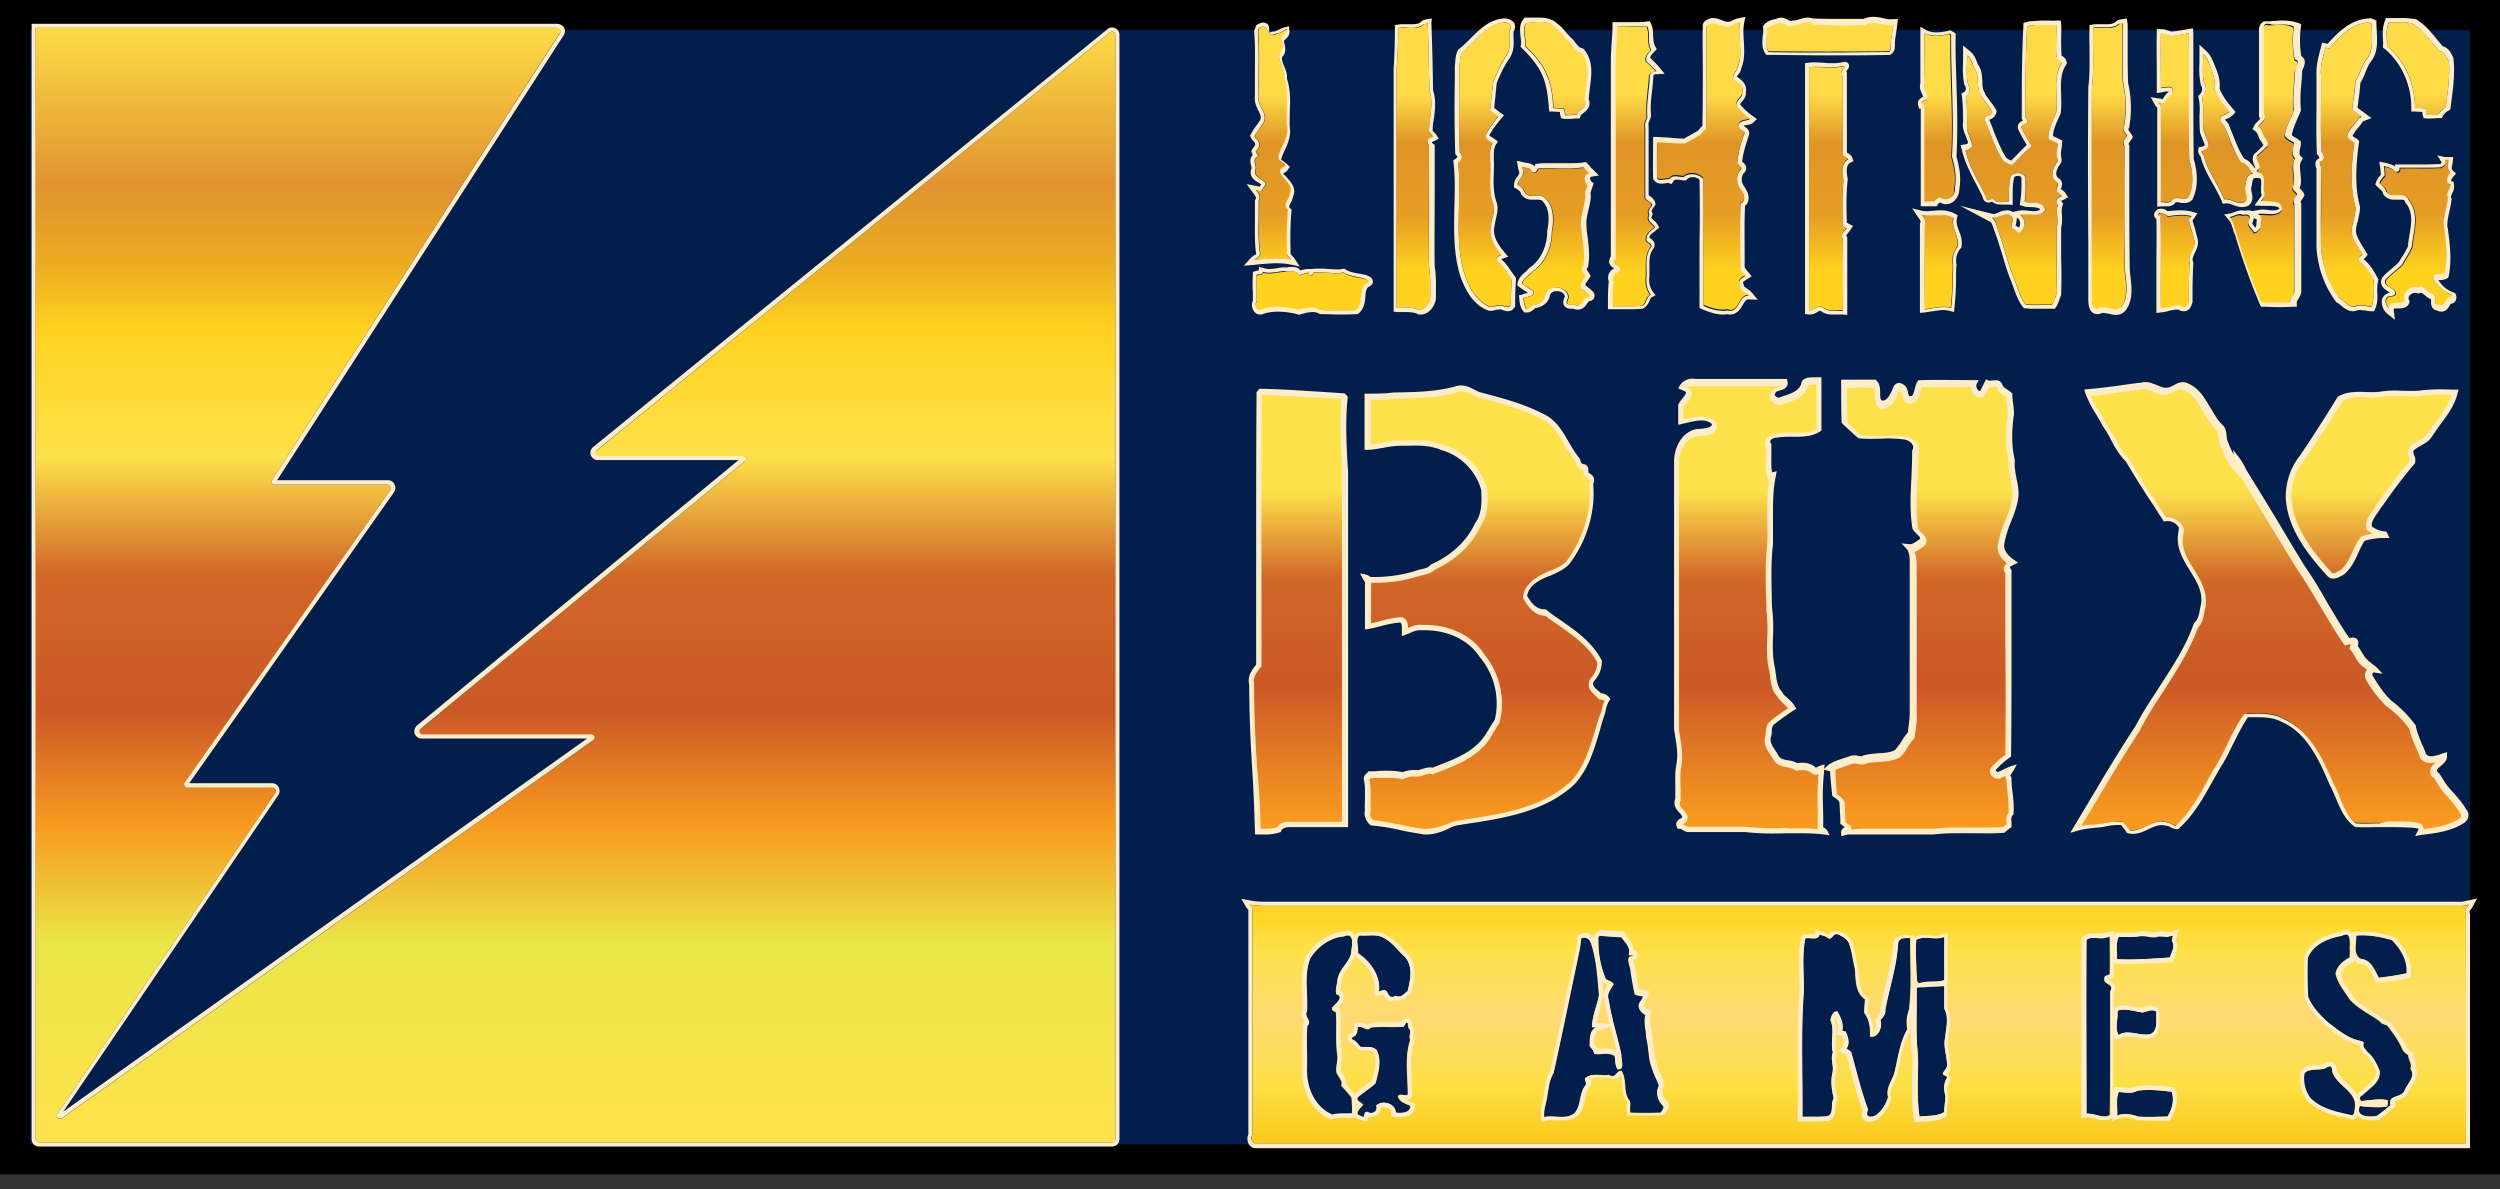
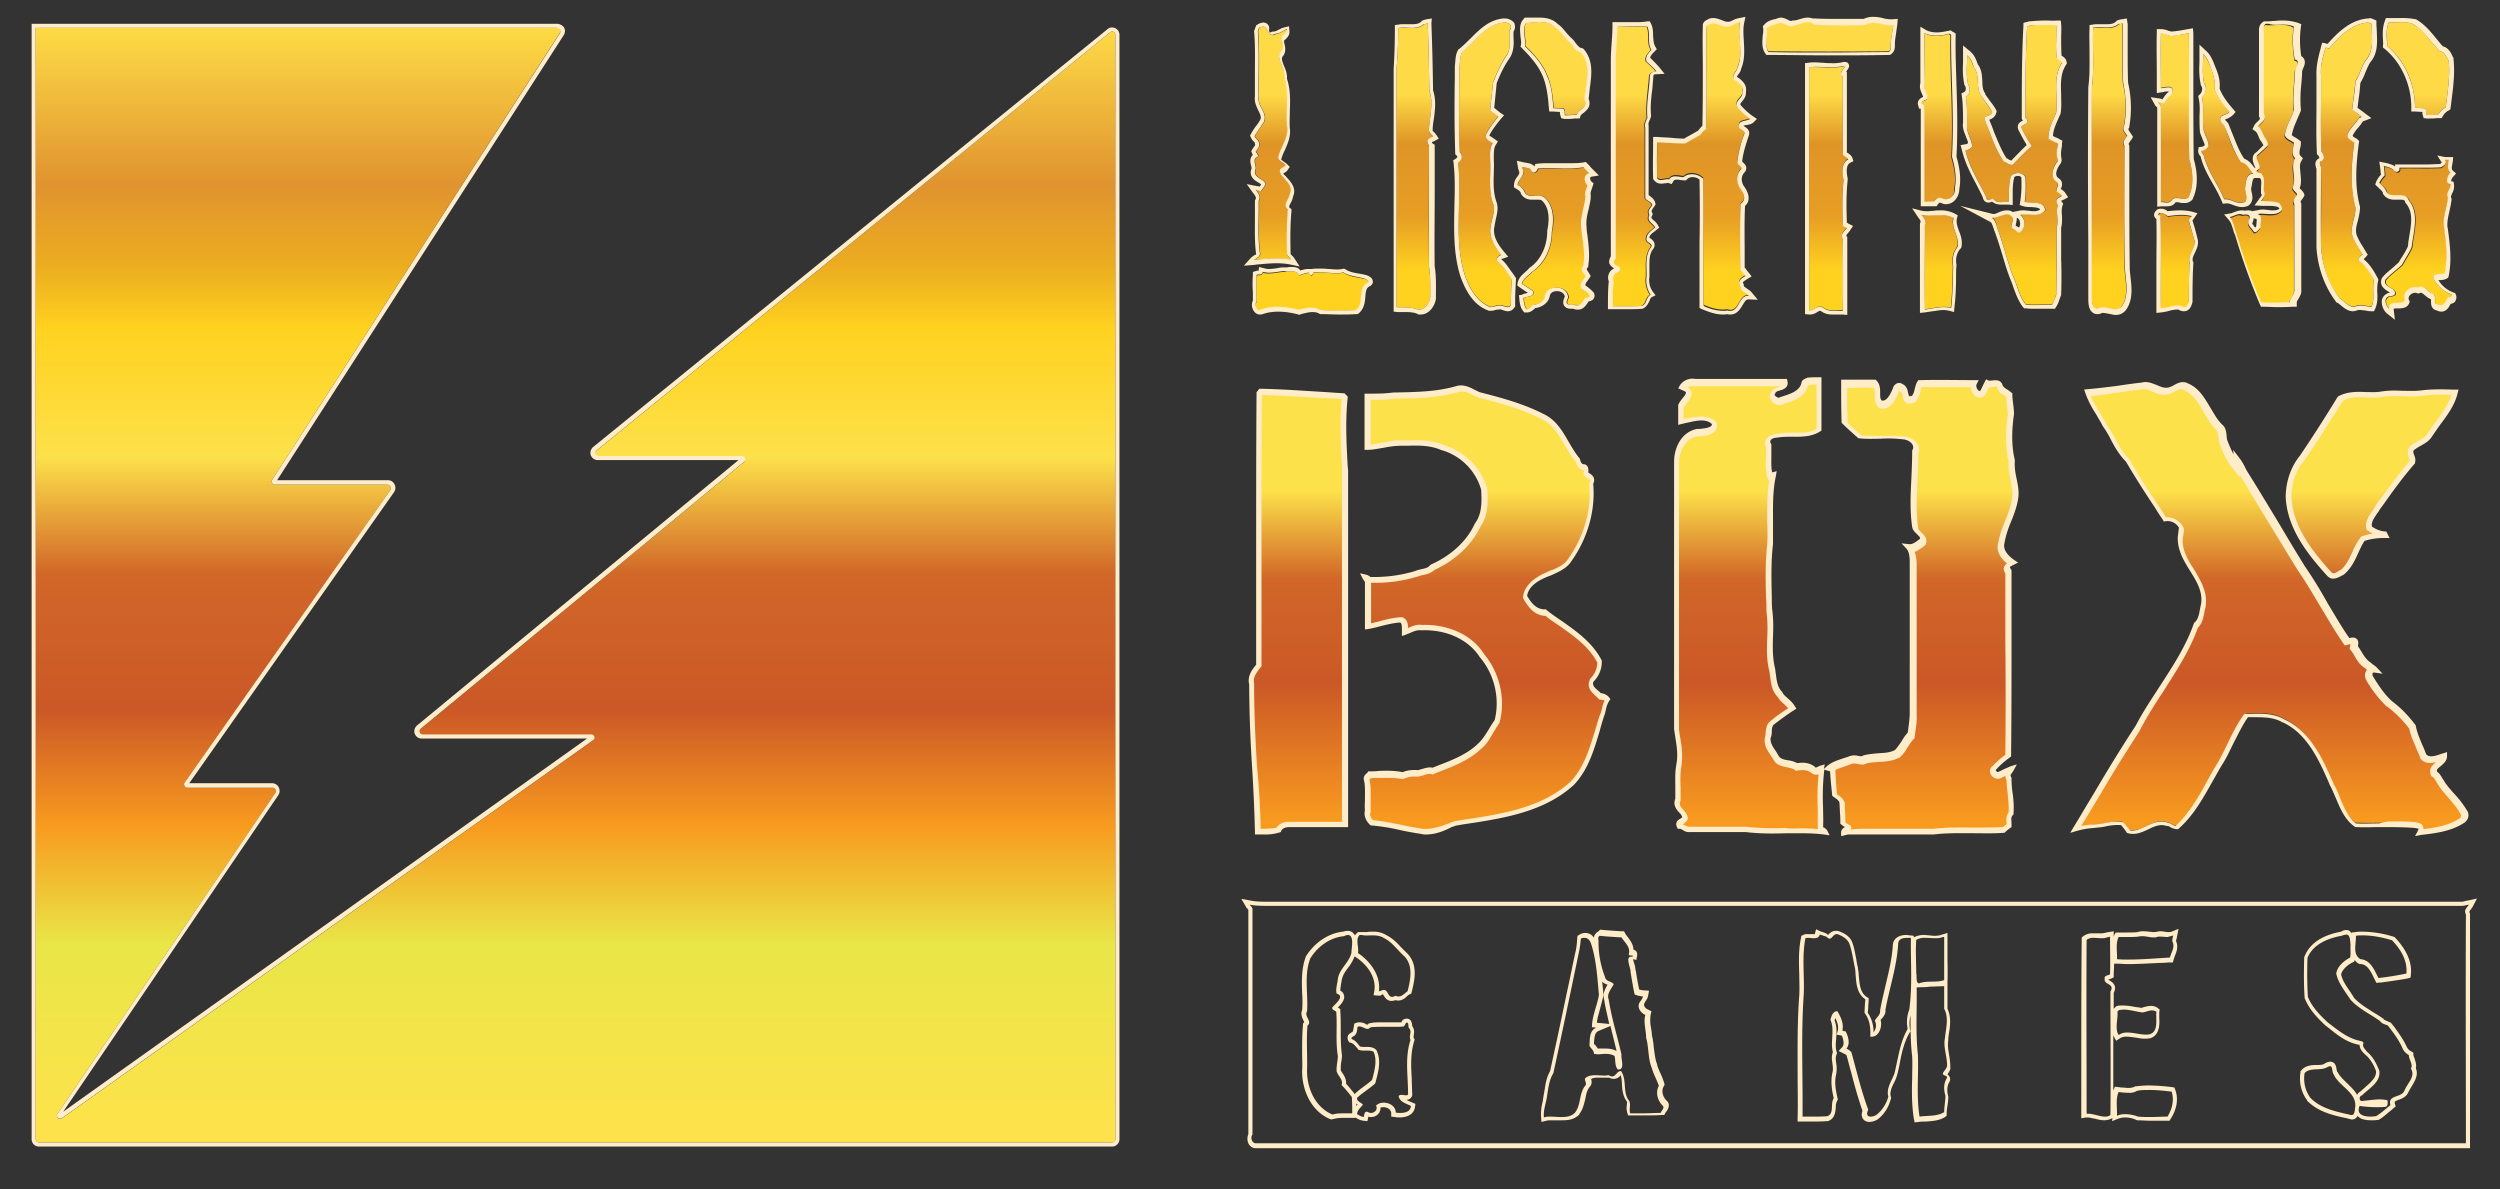
<svg xmlns="http://www.w3.org/2000/svg" width="82" height="39" fill="none">
  <rect width="100%" height="100%" fill="#333333" stroke="none" />
-   <path d="M.493 38.028V.493h81.014v37.535H.493z" fill="#011E4C" stroke="#000" stroke-width=".987" stroke-miterlimit="10" />
  <path d="M49.335.74c.12-.014.31.08.175.255-.014.27.067.579-.095.82-.188.27-.323.58-.444.889-.027.295-.067.605-.094.9.08.068.175.135.27.202-.149.189-.297.377-.405.592-.04.162.121.216.216.283-.108.175-.081.39-.081.592.027.457-.068.941.094 1.385.094.229-.04.484-.067.713-.095.363.12.713.336.982-.094.027-.188.107-.12.215.201.148.322.39.47.592-.027.282-.027.565-.04.847-.094.135-.296-.054-.404.014-.094-.014-.175.053-.27.04-.43-.175-.672-.605-.82-1.022-.391-1.197-.095-2.475-.23-3.713.122-.08.176-.242.054-.35-.04-.927-.013-1.855-.013-2.784.027-.161.013-.35.094-.497.445-.323.754-.901 1.374-.955zm.74 0c-.161.188 0 .524-.04.766.296.283.579.606.727.982.135.337.175.7.202 1.05.08 0 .229.013.31.013.08.04.04.148.067.215.134.014.256 0 .39-.013.068-.202.377-.216.256-.498.027-.511.256-1.116-.121-1.547-.202-.027-.256-.242-.39-.35-.162-.147-.27-.35-.458-.47-.256-.242-.633-.148-.943-.148zm6.046 0c-.054.04-.148.054-.148.12-.014 1.117.027 2.234-.014 3.337-.08.04-.134.12-.188.188-.162.094-.337.188-.498.282-.31-.013-.606-.04-.916-.04 0 .39-.014.794 0 1.184.08.134.283 0 .39.04.108-.175.31-.094.472-.08.175-.162.484-.108.646.053.027 1.385-.014 2.784.014 4.17.242.107.498.188.78.148.39.134.35-.485.7-.471-.094-.108-.282-.148-.282-.31-.108-.188.054-.269.175-.336a2.45 2.45 0 0 0-.175-.215c0-.713-.014-1.44.013-2.152.202-.108.094-.336 0-.484-.134-.175-.148-.458 0-.632.108-.095-.094-.148-.107-.243.027-.322.12-.618.229-.928.053-.148-.203-.134-.176-.269-.013-.201.256-.148.364-.228a2.133 2.133 0 0 1-.404-.377c-.148-.229.188-.31.148-.498.068-.228-.148-.322-.283-.416-.053-.162.122-.256.135-.404.202-.47-.013-.995.08-1.48-.147.027-.282.162-.43.122-.175.026-.35-.122-.525-.081zm2.208 0c-.135.054-.283.067-.377.175.027.242-.094.565.054.766 1.32.014 2.639.014 3.945 0 .08-.053.054-.148.067-.228 0-.216.068-.43.081-.646-.31.04-.633-.175-.929-.013-.565 0-1.131.027-1.683-.014-.189-.188-.444.014-.66.014-.188.107-.31-.121-.498-.054zm19.349 0c-.552.04-.943.457-1.28.847a.393.393 0 0 1-.12-.027c-.081.296-.176.592-.149.901.014.834-.027 1.682.014 2.516.08.08.135.282 0 .309-.108.027-.014.135-.014.215.014.861 0 1.722 0 2.583.04.605.23 1.21.606 1.694.162.081.323.337.539.256.161-.067.337.013.511.013.122-.269.014-.591.081-.874-.12-.228-.269-.47-.484-.619-.054-.094.053-.16.107-.228-.107-.175-.229-.35-.31-.538-.134-.323.095-.673.081-.996-.188-.699-.134-1.425-.04-2.125-.094-.08-.256-.12-.215-.282.08-.202.269-.35.377-.538a.144.144 0 0 1 .08-.027l-.31-.229c.028-.31.082-.632.108-.941.148-.215.189-.484.35-.7.283-.336.175-.793.175-1.183-.026.013-.08-.014-.107-.027zm.673 0c-.108.242-.04.51-.054.766.606.498.916 1.265.916 2.031.08 0 .229.014.31.014.08.04.04.148.067.215.134.014.256 0 .39-.013a.5.5 0 0 1 .243-.229c.053-.511.148-1.022.094-1.533-.08-.121-.135-.296-.296-.31-.283-.296-.499-.659-.862-.887C78.903.686 78.62.74 78.35.74zM46.709.794c-.229.215-.566.08-.848.12 0 .445-.014.888-.054 1.332v7.828c.229.014.485-.013.7.081.229.027.377-.202.404-.39 0-.336.013-.686-.04-1.009-.014-1.318 0-2.636 0-3.968-.135-.201.026-.228.134-.296-.04-.067-.148-.12-.134-.215.013-.43.161-.874.013-1.291-.013-.74-.027-1.48-.054-2.206-.027 0-.094.014-.121.014zm22.796 0c-.23.215-.566.08-.849.12-.027.646.04 1.292-.04 1.938-.013 2.3 0 4.613 0 6.913 0 .134 0 .47.27.323.228-.027.484.175.686-.014.283-.376.121-.9.108-1.331-.027-1.318 0-2.637-.014-3.955-.08-.148.04-.228.095-.322-.068-.108-.189-.216-.095-.364.081-.457.068-.928-.04-1.385-.027-.646 0-1.291-.014-1.937-.026 0-.08.014-.107.014zm-2.909.04c-.027.013-.08.027-.107.04-.054.996-.054 1.991-.054 2.986.229.256-.202.189-.121.35a3.6 3.6 0 0 0 .242.444c.027.067.121.148.013.202-.188.188-.377.363-.552.551-.107.027-.188-.08-.296-.108-.229-.336-.363-.712-.511-1.089-.04-.135-.135-.242-.095-.39.095-.013.202-.054.23-.148-.109-.175-.23-.323-.338-.498-.228-.282-.04-.686-.269-.968-.054-.135-.094-.283-.215-.39 0 .31-.04.632.027.941.08.135.08.323-.068.417.04.296.04.606.04.915-.04.256.176.47.162.726a.318.318 0 0 1-.215.121c.135.552.444 1.036.687 1.547.013.175.175-.013.255.067.122.135.324.054.472.068.013-.27 0-.552.067-.82.094-.176.444-.162.498.04a3.78 3.78 0 0 1-.027.78c.23.067.606-.04.673.269-.174.269-.565.094-.834.148.202.134.188.497-.04.591-.068-.04-.122-.094-.19-.134-.147-.094.082-.31-.053-.404-.175-.188-.444.095-.646.04.134.068.148.23.188.364.216.565.337 1.17.58 1.722.093.255.174.551.35.766.282.027.578 0 .861 0 .067-.094.094-.215.135-.323.027-.74-.014-1.48.013-2.205.08-.256-.04-.485.04-.74-.134-.202.04-.242.135-.296-.04-.067-.108-.094-.161-.135-.068-.107.107-.255-.027-.336-.216-.161-.108-.47.027-.646.04-.04.013-.107 0-.147-.027-.148.013-.296.027-.458-.108-.054-.216-.094-.31-.161-.014-.31.161-.579.256-.861.067-.525-.135-1.143.188-1.614-.013-.08-.148-.094-.175-.188-.04-.35 0-.7-.013-1.05a5.953 5.953 0 0 0-.849.014zm7.702-.013a.128.128 0 0 0-.054.134v2.811c.108.215-.107.27-.188.417.134.108.148.283.242.404.04.067.108.148.067.228-.094.094-.188.189-.282.27-.243.12.188.443-.068.537-.04.094.054.068.122.094.161.148.08.404.107.592.068.148-.027.229-.094.323.189.014.404 0 .593.067.053.068.161.202.053.27-.202.174-.511.053-.754.093.189.068.054.31.095.444-.068.054-.108.162-.216.148-.067-.134-.256-.242-.161-.417.067-.175-.095-.188-.216-.148-.148-.08-.27.054-.417.068.134.148.148.363.215.551.216.767.485 1.52.808 2.246.31.014.633.014.943 0 0-.161.161-.255.148-.403V6.739c-.095-.148.04-.229.094-.323-.04-.094-.189-.148-.135-.27.108-.295-.107-.618.068-.914-.148-.134-.04-.336-.04-.51-.095-.082-.257-.122-.297-.243.027-.296.202-.551.296-.834-.054-.43.027-.874.04-1.305.041-.12.203-.309-.013-.35-.054-.362-.08-.726-.027-1.075-.256-.175-.633-.054-.929-.094zM53.024.874c0 .39-.054.767-.054 1.157v6.456c-.202.27.189.189.135.363-.014.095-.162.095-.189.189-.054.067-.027.148-.013.228-.04.256-.027.525-.027.78.323 0 .633.014.956-.013.161-.054.121-.282.283-.363a.83.83 0 0 1-.135-.592c.013-.323-.054-.713.162-.982.026-.12-.203-.134-.162-.269 0-.175.162-.269.283-.363-.081-.135-.296-.202-.189-.417-.08-.148.04-.215.094-.323-.026-.107-.188-.134-.228-.228v-2.3c-.04-.135.027-.23.067-.337-.04-.47.054-.928.08-1.399.054-.08.135-.107.216-.12-.094-.122-.215-.216-.323-.323-.054-.148.067-.27.162-.377-.149-.229-.027-.525-.135-.767-.323-.013-.646 0-.983 0zM41.31.914c-.014.028-.027.081-.04.108.053.713.013 1.44.026 2.152-.067.31.296.511.175.82-.094.162-.229.31-.31.472.027.08.122.107.135.188.068.148-.04.215-.094.323.027.053.135.12.04.175-.148.08-.04.255-.04.376-.135.296.256.31.323.511-.04.081-.094.148-.148.229-.054-.014-.121-.027-.175-.04.08.107.175.215.094.363.014.565-.04 1.143.04 1.708.028.121-.12.161-.188.229.404-.04.808-.081 1.212 0-.04-.068-.121-.108-.135-.189a13.09 13.09 0 0 1 .027-1.452c-.188-.162.054-.337.067-.525.135-.242-.134-.43-.282-.605-.135-.215.067-.215.148-.323-.08-.094-.256-.135-.242-.282.08-.337.35-.646.282-1.01-.027-.537.081-1.089-.094-1.613.054-.296-.337-.619-.08-.861.107-.135-.028-.31 0-.457.066-.081.188-.135.174-.243-.134.027-.229.135-.363.148-.337.189-.23-.403-.552-.201zm21.813.176v1.667c-.068.189.134.323.08.498-.054.054-.202.067-.175.175.108 0 .081.12.081.202v3c.08 0 .229-.014.31-.014.067-.081.148-.162.256-.095.228.122.457-.107.417-.336.08-.35 0-.7-.094-1.035.08-1.332-.054-2.664-.027-3.995-.014-.014-.04-.027-.054-.04-.256.067-.539.107-.794-.027zm7.755 0c-.013.591 0 1.197 0 1.788.175-.026.485-.12.35.216-.121.053-.161.174-.229.282-.067.027-.148-.027-.215-.04.027.054.094.107.094.188v3.094c.121-.014.27.053.35-.054.135-.188.39.054.552-.094.189-.377.148-.848.027-1.238-.013-1.385 0-2.77-.013-4.142-.202.04-.39.067-.593.08-.12-.013-.215-.08-.323-.08zm1.387.685c0 .31-.04.633.027.942.108.148.067.336-.067.457.08.35 0 .727.053 1.076.04.175.162.337.162.525a.401.401 0 0 1-.229.161c-.013.054.04.094.067.135.122.524.472.955.674 1.452.242-.026.417.202.673.095.135-.108.013-.31.013-.458.027-.175.027-.484.27-.47-.135-.135-.202-.35-.404-.377-.27-.35-.377-.794-.552-1.197-.068-.08-.189-.162-.095-.31.095-.053.202-.067.27-.147-.189-.23-.39-.458-.485-.74.027-.202-.027-.404-.094-.605-.068-.175-.135-.39-.283-.539zm-11.809.404c-.363.08-.754 0-1.117.027v7.976c.175.013.283-.229.485-.08.188.12.404.066.619.066.013-.78 0-1.573 0-2.353-.094-.175.067-.242.135-.363-.04-.027-.081-.04-.135-.068-.014-.497-.027-1.008.027-1.506-.054-.229-.08-.538.148-.673-.04-.094-.189-.094-.175-.215V2.461c-.215-.053.242-.363.013-.282zm19.74 3.067c.08.12-.027.201-.108.269-.458.027-.902 0-1.36.013.027.121-.067.175-.161.108-.095-.108-.216-.135-.35-.162.013.108.026.202.026.31a.799.799 0 0 0-.175.242c.094.08.202.148.23.282.174.27.605-.067.74.283.35.43.134 1.022.094 1.52-.08.201-.216.39-.323.591-.175.162-.377.296-.539.485-.08.228.256.242.31.403.04.135-.135.135-.215.148-.175.08-.095.31.026.404-.04-.337.445-.095.512-.283-.121-.242.189-.484.417-.417.23-.094.31.148.485.202.148.054-.027.336.162.35.229.12.242-.108.336-.216.054-.013.148-.013.122-.107a1.162 1.162 0 0 1-.593-.511c-.08-.229.256-.121.364-.189.107-.51.04-1.049-.027-1.56-.04-.31.094-.605.134-.914-.067-.175.108-.283.081-.444-.175-.027-.08-.283 0-.377-.121-.108-.067-.269-.054-.417-.04-.013-.107-.013-.134-.013zm-30.269.228c.014.081.054.148.04.229-.04.135-.175.215-.175.363.095.054.189.121.23.242.16.242.498-.013.686.202.283.296.283.726.202 1.103 0 .498-.215 1.022-.646 1.305-.108.134-.297.215-.337.39.121.08.256.148.364.242.067.202-.202.161-.31.228.013.122.027.256.094.364.108.013.148-.135.27-.148.148-.027.296-.108.336-.27.067-.416.754-.376.781.041-.162.282.067.229.188.229.23.107.283-.108.378-.216.067-.013.161 0 .12-.094-.067-.08-.174-.148-.255-.201-.067-.175.067-.283.135-.404-.068-.108-.189-.202-.068-.35.068-.403-.027-.807-.067-1.21-.054-.363.108-.7.135-1.063-.04-.134.04-.242.067-.363-.121-.108-.135-.363.054-.39-.068-.067-.121-.135-.189-.202-.498.08-.996 0-1.494.04-.027.095-.135.189-.216.095-.054-.148-.215-.121-.323-.162zm20.91 1.534c-.067.053-.067.094.028.094.013 1.009 0 2.017.013 3.04.216-.014.418-.121.646-.095.202.135.243-.026.27-.134 0-.417 0-.834.027-1.25-.095-.27.188-.472.161-.727-.04-.229-.134-.458-.188-.686.027-.054.067-.094.094-.135-.256-.067-.525-.04-.781 0-.08-.08-.175-.148-.27-.107zm-7.809.04c.068.094.162.175.095.323.013.928 0 1.843 0 2.77.296-.026.578-.12.861-.053.054-.457.054-.915.068-1.372a.765.765 0 0 1 .148-.632c.067-.323-.216-.619-.135-.942-.323-.175-.687-.027-1.037-.094zm-20.924 1.87c-.229.013-.458.094-.687.027-.013.107-.12.067-.202.094-.013.282 0 .578 0 .874-.08.08 0 .323.135.269.404-.148.848-.094 1.252 0 .243-.054.512-.135.74 0 .378.013.755.013 1.145 0 .283-.229.027-.753.39-.901.095-.054-.04-.094-.094-.121-.228-.068-.498-.068-.713-.215-.323.067-.66-.054-.996.013 0 .108-.122.108-.122 0-.12-.013-.229.054-.336.08-.068-.215-.377-.107-.512-.12z" fill="url(#paint0_linear)" />
  <path d="M59.298.726c.068 0 .135.027.202.081a16.75 16.75 0 0 0 1.684.014.458.458 0 0 1 .255-.068c.189 0 .39.081.593.081h.067c-.027.215-.08.417-.08.646-.014.08.013.174-.068.228-.66 0-1.333.014-1.993.014-.646 0-1.306 0-1.952-.014-.135-.202-.014-.524-.054-.766.094-.108.242-.121.377-.175a.147.147 0 0 1 .067-.014c.121 0 .216.108.337.108a.17.17 0 0 0 .08-.014c.162-.026.337-.12.485-.12zm-8.805 0c.188 0 .377.027.511.175.189.121.296.323.458.471.135.108.188.323.39.35.378.444.135 1.035.122 1.546.12.283-.189.296-.256.498-.094 0-.189.014-.283.014h-.108c-.013-.081.014-.175-.067-.216-.08 0-.229-.013-.31-.013-.027-.35-.053-.713-.202-1.05-.148-.39-.43-.699-.727-.981.04-.242-.12-.565.04-.767h.041c.135-.013.256-.027.39-.027zm6.584 0c-.108.485.121 1.01-.081 1.48-.027.148-.189.242-.135.403.149.095.35.202.283.417.054.189-.283.27-.148.498.121.148.256.269.404.377-.108.08-.377.04-.364.228-.026.135.23.121.175.27a3.608 3.608 0 0 0-.228.927c.013.095.202.148.107.243-.161.174-.134.457 0 .632.108.148.202.363 0 .484-.027.713-.013 1.44-.013 2.152.04.054.121.161.175.215-.108.067-.283.148-.175.336 0 .162.188.202.282.31h-.013c-.31 0-.296.497-.592.497-.027 0-.068 0-.095-.013-.053.013-.094.013-.148.013a1.52 1.52 0 0 1-.633-.161c-.026-1.385.014-2.784-.013-4.17a.53.53 0 0 0-.377-.148.412.412 0 0 0-.27.095c-.08 0-.174-.027-.269-.027-.08 0-.161.027-.202.107-.013-.013-.04-.013-.053-.013-.068 0-.149.027-.216.027-.054 0-.094-.014-.121-.054a17.43 17.43 0 0 1 0-1.184c.31.014.606.04.916.04.161-.093.336-.188.498-.282.054-.067.107-.148.188-.188.04-1.116 0-2.233.014-3.336 0-.08.094-.094.148-.12.027 0 .04-.014.067-.014.148 0 .296.107.444.107h.068c.134-.027.242-.134.377-.148zm21.665 0c.148 0 .282.014.417.068.35.228.579.591.862.887.161.014.215.189.296.31.054.51-.04 1.022-.094 1.533a.57.57 0 0 0-.243.229c-.094 0-.188.013-.282.013h-.108c-.014-.08.013-.175-.068-.215-.08 0-.229-.014-.31-.014 0-.766-.322-1.533-.915-2.03 0-.256-.054-.525.054-.767h.027c.121 0 .242-.014.364-.014zM49.362.74c.12 0 .282.094.148.269-.014.269.067.578-.095.82-.188.27-.323.579-.444.888-.027.296-.067.605-.094.901.08.067.175.135.27.202-.149.188-.297.377-.405.592-.04.161.121.215.216.282-.108.175-.081.39-.081.592.027.457-.068.942.094 1.385.094.23-.04.485-.067.713-.095.363.12.713.336.982-.094.027-.188.108-.12.215.201.148.322.39.47.592-.027.283-.027.565-.04.848-.027.04-.054.053-.094.053-.081 0-.175-.053-.256-.053-.027 0-.04 0-.054.013h-.013c-.081 0-.162.04-.243.04h-.013c-.431-.174-.673-.605-.822-1.022-.39-1.197-.094-2.475-.228-3.712.12-.08.175-.242.053-.35-.04-.928-.013-1.856-.013-2.784.027-.161.013-.35.094-.498.445-.336.768-.914 1.387-.968h.014zm28.316 0c.027.013.08.027.108.04-.014.39.107.861-.175 1.184-.162.215-.203.484-.35.7-.014.322-.081.631-.108.94.107.068.215.149.31.23a.144.144 0 0 1-.081.026c-.108.189-.297.337-.378.538-.053.148.122.202.216.283-.094.7-.148 1.439.04 2.125.014.336-.215.672-.08.995.08.189.201.363.31.538-.055.068-.176.121-.108.229.215.148.35.39.484.619-.067.282.04.605-.08.874-.122 0-.243-.04-.364-.04-.054 0-.094.013-.148.026-.027.014-.054.014-.081.014-.175 0-.31-.202-.458-.283a3.194 3.194 0 0 1-.606-1.694c-.013-.861 0-1.722 0-2.583 0-.067-.094-.188.014-.215.134-.04.08-.229 0-.31-.04-.833 0-1.68-.014-2.515-.027-.309.068-.618.148-.9.04.013.081.013.122.026.336-.39.727-.807 1.279-.847zm-8.052.027c.013.645-.014 1.291.013 1.937.095.457.121.928.04 1.385-.094.161.028.256.095.363-.054.094-.175.175-.094.323 0 1.318-.014 2.636.013 3.954.014.43.175.955-.108 1.332a.324.324 0 0 1-.201.08c-.135 0-.283-.067-.431-.067h-.054c-.054.027-.081.04-.121.04-.162 0-.162-.255-.162-.362 0-2.3-.013-4.614 0-6.914.08-.646.013-1.291.04-1.937.04 0 .095-.013.135-.013.108 0 .216.013.31.013.148 0 .282-.027.39-.12.04.013.094 0 .135-.014zm-22.796 0c.027.74.04 1.48.054 2.206.148.417 0 .86-.013 1.29-.014.095.094.149.134.216-.108.054-.27.094-.134.296v3.968c.053.336.04.672.04 1.009-.027.188-.162.403-.364.403h-.04c-.229-.094-.471-.067-.7-.08V2.245c.04-.444.054-.887.054-1.331.04 0 .094-.014.134-.014.108 0 .216.014.31.014.148 0 .283-.027.39-.121a.4.4 0 0 0 .135-.027zm28.06.04c.122 0 .243.014.35.067-.053.363-.04.727.028 1.076.202.04.04.229.013.35-.013.43-.094.874-.04 1.305-.081.282-.27.538-.297.834.054.134.202.161.297.242-.014.175-.108.376.04.51-.162.283.04.62-.067.916-.054.12.094.174.134.269-.053.107-.175.174-.094.322V9.51c.014.162-.148.256-.148.404-.175 0-.337.013-.512.013-.148 0-.296 0-.43-.013-.31-.726-.58-1.48-.808-2.246-.068-.189-.095-.39-.216-.552.108-.013.216-.094.323-.094.027 0 .068 0 .095.027a.297.297 0 0 1 .107-.013c.081 0 .162.04.108.161-.108.175.094.282.162.417h.026c.081 0 .122-.094.189-.148-.027-.135.094-.377-.094-.444a.373.373 0 0 1 .121-.013c.094 0 .202.013.31.013.12 0 .229-.013.323-.094.094-.067 0-.202-.054-.269-.189-.067-.39-.054-.593-.067.068-.094.162-.175.095-.323-.027-.188.067-.444-.108-.592-.054-.013-.162 0-.121-.094.256-.094-.175-.417.067-.538.094-.094.189-.175.283-.27.04-.08-.04-.16-.067-.228-.095-.12-.122-.31-.243-.403.081-.135.296-.202.189-.417V.915c-.014-.054.013-.094.054-.135h.107c.148.054.31.027.472.027zm-7.782.014c.108 0 .229 0 .337.013.013.35-.027.7.013 1.05.014.093.148.107.175.187-.323.471-.121 1.076-.188 1.614-.108.283-.27.552-.256.861.094.068.202.108.31.162-.014.148-.068.296-.027.457.013.054.04.108 0 .148-.135.188-.243.484-.027.646.148.094-.04.228.027.336.067.04.12.08.161.134-.094.054-.27.094-.134.296-.081.242.04.484-.04.74-.014.74.013 1.48-.014 2.206-.04.107-.081.215-.135.323h-.014c-.175 0-.363.013-.538.013-.108 0-.215 0-.31-.013-.175-.216-.256-.498-.35-.767-.242-.551-.363-1.157-.579-1.722-.04-.134-.067-.282-.188-.363h.053c.135 0 .31-.107.445-.107.054 0 .108.013.148.067.135.094-.094.323.054.403.067.04.121.095.188.135.23-.108.243-.457.04-.592a.416.416 0 0 1 .135-.013c.108 0 .23.013.337.013.135 0 .27-.027.35-.161-.054-.323-.444-.202-.673-.27.04-.255.04-.524.027-.78-.027-.107-.135-.16-.243-.16-.094 0-.202.04-.242.12-.067.27-.054.538-.067.82h-.068c-.067 0-.12.014-.188.014-.08 0-.162-.013-.216-.08a.102.102 0 0 0-.053-.028c-.054 0-.108.04-.148.04-.027 0-.054-.013-.054-.08-.243-.511-.566-.995-.687-1.547a.39.39 0 0 0 .215-.12c0-.256-.202-.458-.161-.727 0-.31 0-.619-.04-.915.147-.094.147-.269.067-.417-.068-.309-.027-.632-.027-.941.12.094.175.242.215.39.23.282.04.7.27.968.107.175.242.323.336.498-.027.094-.134.135-.229.148-.04.148.054.269.095.39.148.377.282.753.511 1.09.094.026.162.107.256.107h.04c.175-.188.364-.377.552-.551.122-.068.014-.135-.013-.202a3.614 3.614 0 0 1-.242-.444c-.081-.161.35-.094.12-.35 0-.995 0-1.99.055-2.986.026-.013.08-.027.107-.04.175-.013.337-.013.512-.013zM53.63.86c.134 0 .27 0 .404.013.108.242-.014.538.134.767-.094.094-.215.215-.161.377.108.107.229.201.323.322-.094 0-.175.04-.215.121-.014.471-.122.929-.081 1.4-.04.107-.108.215-.068.336v2.3c.04.094.202.12.23.228-.054.108-.176.175-.095.323-.108.215.121.269.189.417-.122.094-.283.202-.283.363-.04.135.202.135.161.27-.228.268-.148.658-.161.981a.845.845 0 0 0 .135.592c-.162.08-.122.31-.283.363-.175.013-.35.013-.512.013h-.444c0-.255-.014-.524.027-.78-.014-.08-.04-.161.013-.228.027-.094.175-.094.189-.189.053-.174-.337-.107-.135-.363V2.031c0-.39.054-.767.054-1.157.175 0 .377-.013.579-.013zm-12.2.013c.149 0 .149.27.297.27a.31.31 0 0 0 .121-.041c.135 0 .243-.108.364-.148.013.121-.108.161-.175.242-.027.148.107.323 0 .457-.243.256.134.565.08.861.162.525.054 1.076.095 1.614.067.377-.202.673-.283 1.01-.014.147.162.187.242.282-.08.094-.282.094-.148.322.135.175.404.364.283.606-.013.188-.256.363-.067.524-.04.484-.04.969-.027 1.453.027.08.094.12.134.188a2.947 2.947 0 0 0-.484-.04c-.243 0-.485.027-.727.054.067-.068.215-.108.188-.23-.08-.564-.027-1.142-.04-1.707.08-.148-.014-.256-.095-.363.054.013.122.04.175.04.054-.08.108-.148.149-.229-.068-.201-.458-.201-.324-.51 0-.135-.107-.297.04-.377.095-.04-.013-.108-.04-.175.054-.094.162-.175.095-.323-.027-.08-.108-.108-.135-.188.094-.162.215-.31.31-.471.12-.31-.23-.511-.175-.82-.014-.714.027-1.44-.027-2.153.013-.027.027-.08.04-.107a.3.3 0 0 1 .135-.04zm30.364.216c.013 1.385-.014 2.77.013 4.142.121.39.162.861-.027 1.238a.193.193 0 0 1-.134.053c-.081 0-.175-.026-.256-.026-.054 0-.121.013-.162.08-.04.054-.094.068-.161.068-.054 0-.108-.014-.162-.014h-.027V3.537c.014-.08-.054-.12-.094-.188.054.014.121.04.175.04h.04c.068-.107.122-.228.23-.282.08-.202 0-.242-.108-.242-.081 0-.176.027-.243.027 0-.605-.013-1.197 0-1.789.108 0 .216.054.323.08.189-.013.39-.053.593-.093zm-8.672 0c.122.053.256.08.377.08.149 0 .297-.027.445-.067.013.013.04.027.054.04-.014 1.332.107 2.663.027 3.995.094.336.161.686.094 1.036.027.175-.121.363-.296.363a.394.394 0 0 1-.122-.027.191.191 0 0 0-.08-.027c-.068 0-.135.067-.189.121-.08 0-.229.014-.31.014v-3c-.013-.08.027-.188-.08-.202-.04-.107.12-.12.175-.174.053-.175-.162-.31-.081-.498-.014-.538-.014-1.09-.014-1.654zm9.143.685c.162.148.215.364.283.552.067.188.12.39.094.605.094.283.296.525.485.74-.068.08-.189.094-.27.148-.094.148.027.215.095.31.188.39.296.833.552 1.196.202.027.269.243.404.377h-.014c-.229 0-.229.296-.256.47 0 .149.108.35-.013.458-.054.014-.094.027-.135.027-.175 0-.31-.121-.498-.121h-.04c-.202-.498-.552-.928-.674-1.453-.027-.04-.08-.08-.067-.134a.31.31 0 0 0 .229-.162c0-.188-.121-.336-.162-.524-.053-.363.027-.727-.053-1.076.134-.121.175-.31.067-.458-.067-.309-.027-.632-.027-.954zm-11.755.39c.081 0-.255.256-.067.323v2.529c-.014.121.148.121.175.215-.229.121-.202.444-.148.673-.054.497-.04.995-.027 1.506.04.027.08.04.135.067-.068.108-.23.175-.135.364-.014.78 0 1.56 0 2.353H60.146a.528.528 0 0 1-.322-.08c-.054-.04-.095-.054-.135-.054-.121 0-.215.121-.337.121h-.013V2.206c.067 0 .135-.014.202-.014.175 0 .363.014.538.014.135 0 .256-.014.39-.04h.041zm19.686 3.08h.12c-.013.149-.067.297.055.418-.094.094-.189.363 0 .376.027.162-.162.27-.081.444-.027.31-.162.605-.135.915.068.51.135 1.049.027 1.56-.094.067-.43-.04-.363.188.134.229.336.43.592.511.027.095-.054.081-.121.108-.067.08-.108.242-.229.242a.417.417 0 0 1-.108-.027c-.175-.013 0-.296-.161-.35-.148-.04-.23-.228-.39-.228-.028 0-.068 0-.095.027-.027-.014-.054-.014-.094-.014-.216 0-.431.216-.337.43-.067.189-.552-.053-.511.283-.108-.094-.189-.323-.027-.403.094-.014.255-.014.215-.148-.054-.162-.404-.175-.31-.404.162-.175.364-.323.539-.484.108-.202.242-.39.323-.592.054-.497.256-1.09-.094-1.52-.054-.148-.162-.175-.283-.175h-.188c-.108 0-.203-.013-.27-.12-.04-.122-.148-.202-.229-.283a.797.797 0 0 1 .175-.242c0-.108-.013-.202-.027-.31.122.027.256.054.35.162.027.027.054.027.081.027.054 0 .095-.054.081-.135H79.55c.175 0 .337 0 .512-.013.108-.054.215-.135.135-.242zm-30.269.23c.108.04.27.013.31.147.027.027.054.04.067.04.067 0 .121-.067.135-.134.12-.013.255-.013.377-.013.202 0 .39.013.592.013.175 0 .35-.013.525-.04.068.067.121.134.189.202-.189.026-.175.282-.054.39-.027.12-.108.228-.067.363-.027.35-.189.7-.135 1.062.04.404.135.807.067 1.21-.12.149 0 .243.068.35-.068.122-.202.23-.135.404.094.067.188.121.256.202.054.094-.054.08-.121.094-.081.094-.135.256-.27.256-.027 0-.067-.014-.107-.027h-.108c-.108 0-.189-.027-.08-.229-.014-.215-.203-.336-.391-.336-.175 0-.35.094-.377.296-.04.161-.189.242-.337.269-.108 0-.148.148-.256.148h-.013c-.068-.108-.081-.242-.095-.364.122-.067.377-.026.31-.228-.121-.094-.242-.162-.363-.242.04-.175.228-.27.336-.39.418-.283.647-.807.647-1.305.067-.377.08-.807-.203-1.103a.325.325 0 0 0-.242-.094c-.067 0-.134.013-.188.013-.095 0-.189-.013-.256-.12a.447.447 0 0 0-.23-.243c0-.134.149-.228.176-.363.027-.08-.014-.148-.027-.229zm20.965 1.52c.08 0 .148.053.215.093.148-.013.283-.04.43-.04.122 0 .23.013.351.04-.027.04-.067.081-.094.135.054.229.134.457.188.686.027.255-.242.457-.161.726-.027.417-.027.834-.027 1.251-.027.08-.054.188-.148.188-.027 0-.068-.013-.122-.053h-.08c-.189 0-.377.08-.566.094-.013-1.01.014-2.018-.013-3.04-.095 0-.095-.04-.027-.094.013.013.04.013.054.013zm-7.864.053c.081.013.148.027.23.027.134 0 .268-.014.403-.014a.79.79 0 0 1 .417.095c-.094.322.202.618.135.941-.148.175-.188.404-.148.632-.013.458-.013.915-.067 1.372a1.492 1.492 0 0 0-.23-.027c-.215 0-.417.054-.632.081-.014-.928 0-1.843 0-2.77.054-.162-.04-.243-.108-.337zM42.373 8.904c.108 0 .202.027.23.121.107-.013.201-.08.309-.08h.027c0 .053.027.08.067.08.027 0 .068-.027.068-.08.067-.014.134-.014.202-.014.188 0 .377.027.551.027.081 0 .162 0 .23-.027.215.135.47.135.713.215.04.027.175.068.094.121-.363.162-.107.673-.39.902-.189.013-.39.013-.58.013-.188 0-.376 0-.565-.014a.626.626 0 0 0-.31-.08c-.148 0-.296.04-.43.067a3.014 3.014 0 0 0-.687-.094c-.188 0-.377.027-.552.094-.013 0-.027.014-.04.014-.108 0-.162-.202-.095-.283 0-.296-.013-.578 0-.874.081-.014.189.013.202-.094.068.013.135.027.202.027.162 0 .324-.04.485-.054h.027c.067.027.162.013.242.013zM57.252.552l-.202.04a.71.71 0 0 0-.202.067c-.054.027-.108.054-.148.054h-.054c-.054 0-.108-.027-.175-.054-.08-.027-.175-.067-.27-.067-.04 0-.067 0-.107.013h-.027l-.014.014s-.013.013-.026.013c-.054.027-.189.08-.175.229-.014.47 0 .941 0 1.399 0 .618 0 1.25-.014 1.87-.054.04-.094.107-.135.147 0 0 0 .014-.013.014l-.283.161a1.005 1.005 0 0 0-.161.094c-.149 0-.297-.013-.445-.027-.134-.013-.282-.013-.43-.027h-.149v.148c0 .39-.013.794 0 1.198v.04l.027.027c.04.054.108.12.243.12.04 0 .094-.013.134-.013.027 0 .054-.013.081-.013h.014l.107.04.067-.107c.014-.027.04-.04.095-.04.04 0 .08 0 .12.013.041 0 .095.013.136.013h.053l.04-.04a.242.242 0 0 1 .176-.067.34.34 0 0 1 .229.08c.013.686.013 1.386 0 2.058V10.101l.08.04c.203.081.431.175.687.175.04 0 .094 0 .135-.013.04.013.08.013.108.013.215 0 .323-.174.404-.309.08-.134.12-.188.188-.188l.31.013-.202-.242c-.04-.054-.094-.08-.148-.12-.068-.055-.108-.068-.108-.095v-.04l-.014-.027c-.026-.054-.026-.054.095-.135.013-.013.027-.013.04-.027l.135-.08-.095-.121c-.04-.04-.094-.122-.134-.175v-.404c0-.538-.014-1.076.013-1.614a.312.312 0 0 0 .108-.175c.027-.134-.013-.282-.135-.457-.094-.121-.12-.323 0-.457a.206.206 0 0 0 .068-.148c0-.094-.068-.148-.108-.189-.013 0-.013-.013-.027-.027.027-.282.121-.564.215-.847.068-.188-.094-.269-.148-.31-.013 0-.013-.013-.026-.013.013-.013.067-.027.107-.027.067-.013.148-.026.216-.08l.12-.121-.16-.108a2.276 2.276 0 0 1-.378-.35c-.013-.027-.013-.04.054-.12.054-.068.135-.162.121-.297.054-.269-.161-.417-.296-.51 0-.014.027-.041.054-.081a.468.468 0 0 0 .094-.202c.121-.296.094-.592.081-.888-.014-.215-.027-.417.013-.605l.04-.188zm2.046.026c-.094 0-.188.027-.282.054a.529.529 0 0 1-.189.04H58.8l-.027.014h-.027a.215.215 0 0 1-.107-.04c-.068-.027-.135-.068-.23-.068-.04 0-.08.014-.12.027a.25.25 0 0 1-.095.027c-.107.027-.242.067-.336.189l-.04.04.013.054a.854.854 0 0 1-.014.255c-.013.189-.04.404.081.579l.04.053h.068c.633 0 1.292.014 1.952.014.647 0 1.32 0 1.993-.014h.04l.04-.026c.108-.081.122-.189.122-.27v-.08c0-.121.027-.229.04-.35l.04-.282.014-.175-.175.013h-.054c-.08 0-.175-.013-.269-.04a1.329 1.329 0 0 0-.323-.04.734.734 0 0 0-.296.067h-.835c-.296 0-.539 0-.768-.014-.053.014-.134-.027-.229-.027zm-8.805 0h-.485l-.04.054c-.149.162-.108.377-.095.579.014.094.027.188.014.255l-.014.067.054.054c.256.256.539.565.687.942.12.31.161.645.188 1.008l.014.122h.12l.23.013v.013c0 .027 0 .068.013.095l.027.094.094.027h.122c.067 0 .148 0 .215-.014h.175l.027-.08c.014-.04.054-.068.108-.108.094-.08.256-.202.161-.457l.04-.364c.055-.417.122-.874-.188-1.25l-.04-.04-.054-.014c-.067-.014-.108-.068-.175-.148-.04-.054-.08-.121-.148-.175a2.386 2.386 0 0 1-.175-.188c-.081-.095-.162-.202-.283-.283-.175-.175-.417-.202-.592-.202zM78.74.592h-.484l-.027.08c-.081.202-.081.418-.068.606 0 .08.014.148 0 .215v.067l.054.04c.539.445.876 1.17.876 1.924v.135h.134l.23.013v.013c0 .027 0 .068.013.095l.027.094.094.013h.12c.068 0 .15 0 .216-.013h.162l.04-.067a.438.438 0 0 1 .175-.175l.068-.04.013-.081.04-.323c.054-.404.095-.82.054-1.238v-.04l-.013-.027a30.36 30.36 0 0 1-.04-.08c-.054-.108-.135-.243-.297-.283-.08-.08-.148-.175-.229-.27-.175-.214-.363-.443-.632-.604l-.014-.014h-.013a2.374 2.374 0 0 0-.498-.04zm-29.38.013h-.04c-.471.04-.78.35-1.077.646-.121.121-.242.242-.377.35l-.027.013-.014.027c-.08.135-.08.269-.094.39 0 .054-.013.108-.013.148V2.542c-.014.807-.014 1.641.013 2.462v.053l.04.04c.028.014.028.041.028.041 0 .027-.027.054-.068.08l-.067.041.013.08c.054.472.04.97.027 1.44-.013.753-.04 1.547.202 2.3.216.592.499.955.903 1.103l.026.013h.054c.068 0 .108-.013.162-.027.027-.013.067-.013.08-.013h.041l.027-.013a.28.28 0 0 1 .08.027c.055.013.108.04.176.04.094 0 .161-.04.215-.121l.027-.027v-.04-.162c0-.229.014-.457.027-.686V9.12l-.027-.04c-.04-.054-.08-.121-.135-.188-.094-.135-.188-.283-.323-.39.014 0 .014-.014.04-.014l.19-.067-.135-.161c-.283-.337-.377-.606-.31-.848v-.027l.04-.201c.04-.175.095-.377.014-.579-.095-.282-.095-.592-.081-.901 0-.148.013-.282 0-.43v-.121c0-.148 0-.296.067-.404l.068-.108-.108-.08c-.027-.014-.054-.04-.08-.054a.568.568 0 0 1-.095-.067c.108-.202.256-.39.39-.552l.095-.107-.122-.081-.202-.162.04-.39.041-.417c.095-.242.23-.551.431-.833.135-.216.135-.458.121-.673v-.188c.081-.121.04-.229.027-.283a.403.403 0 0 0-.31-.148zm28.344 0h-.027c-.566.04-.97.43-1.333.834-.014 0-.027 0-.04-.013l-.135-.027-.04.134-.014.068c-.08.282-.148.578-.135.887v.982c0 .498-.013 1.022.014 1.534v.053l.04.04c.027.028.04.068.04.095a.19.19 0 0 0-.107.094c-.04.08-.014.161 0 .215 0 .014.013.027.013.027v2.583c.04.672.27 1.29.633 1.775l.013.027.028.013c.04.014.08.054.134.095.094.08.229.188.39.188.041 0 .081-.014.135-.027.027-.014.054-.014.095-.014.053 0 .107.014.161.014.067.013.135.027.202.027h.094l.04-.08c.081-.176.081-.364.068-.552 0-.121 0-.242.027-.35l.013-.054-.026-.054c-.108-.201-.243-.443-.458-.618l.013-.014.054-.054.067-.08-.053-.081c-.028-.054-.068-.108-.095-.161a2.452 2.452 0 0 1-.202-.364c-.067-.16-.027-.336.027-.51.027-.135.068-.283.068-.431v-.027c-.189-.686-.122-1.426-.04-2.071l.013-.081-.054-.054c-.027-.027-.054-.04-.081-.054-.027-.013-.08-.053-.08-.067a1.09 1.09 0 0 1 .188-.269 1.92 1.92 0 0 0 .148-.202c.013 0 .027-.013.04-.013l.242-.094-.201-.148c-.068-.054-.162-.121-.256-.189l.04-.322c.027-.162.04-.337.054-.498a1.91 1.91 0 0 0 .162-.336c.053-.121.094-.229.161-.336.256-.296.229-.66.215-.996 0-.094-.013-.188-.013-.282V.673l-.094-.04-.027-.014-.08-.027-.041.013zm-7.945 0L69.6.632a.393.393 0 0 0-.121.027l-.04.014-.028.026c-.067.068-.148.095-.296.095h-.309c-.054 0-.108 0-.162.013l-.108.014v.12c-.013.243 0 .485 0 .727 0 .39.014.793-.04 1.184v.026c-.014 1.682-.014 3.39 0 5.044v1.87c0 .202.027.35.108.43.053.054.107.081.188.081a.36.36 0 0 0 .162-.04h.013c.054 0 .121.013.189.027.08.013.161.04.242.04.121 0 .215-.04.296-.121l.014-.014.013-.013c.243-.323.202-.726.162-1.076-.014-.121-.027-.229-.027-.336-.014-.901-.014-1.816-.014-2.704V4.775l-.013-.027c-.014-.027-.014-.027.027-.094.013-.027.04-.054.067-.094l.04-.068-.04-.067c-.013-.027-.04-.054-.054-.08-.067-.095-.067-.108-.04-.148l.013-.027v-.027c.081-.471.068-.942-.04-1.426-.014-.35-.014-.713-.014-1.063v-.86L69.76.605zm-22.795 0l-.162.027c-.013 0-.04 0-.054.014-.027 0-.04.013-.053.013l-.04.014-.028.026c-.067.068-.148.095-.296.095h-.31c-.054 0-.107 0-.148.013l-.121.014v.12c0 .444-.014.888-.04 1.319V10.222l.134.014h.202c.162 0 .323 0 .458.067l.014.013h.08c.27 0 .458-.269.498-.51V9.71c0-.323.014-.645-.04-.968-.013-.794 0-1.587 0-2.367V4.748l-.067-.04c-.014-.014-.014-.027-.027-.04a.102.102 0 0 1 .054-.028c.013-.013.04-.013.053-.026l.122-.068-.081-.12a.58.58 0 0 0-.08-.095l-.041-.04c0-.121.013-.256.04-.39.04-.31.08-.62-.027-.942a81.882 81.882 0 0 0-.054-2.192l.014-.162zM74.89.673c-.081 0-.175 0-.256.013-.081 0-.162.013-.23.013h-.147l-.04.027c-.081.054-.122.148-.122.256V3.82l.014.027c.027.054.027.054-.054.134-.04.04-.094.081-.121.148l-.054.108.094.067c.054.04.08.108.108.175a.528.528 0 0 0 .107.188c.014.014.014.04.027.054.014.014.014.027.027.04l-.12.122-.109.107c-.202.121-.107.35-.067.444.014.027.027.054.027.08h-.013c-.014-.013-.014-.026-.027-.026-.081-.108-.175-.229-.324-.283-.148-.215-.242-.457-.35-.726l-.161-.404v-.013l-.014-.013c-.013-.027-.04-.04-.053-.068l-.054-.053c.013-.014.026-.014.053-.027a.632.632 0 0 0 .216-.135l.08-.094-.08-.094c-.189-.215-.35-.43-.444-.673.026-.242-.04-.457-.108-.632-.014-.027-.027-.067-.04-.094-.068-.175-.135-.363-.283-.498l-.23-.215v.579c-.013.228-.013.47.041.712v.027l.014.027c.067.094.027.215-.04.283l-.055.053.014.081c.04.175.04.363.027.565 0 .161 0 .336.013.511v.014c.014.08.054.161.081.228.027.081.067.148.08.215-.026.027-.067.054-.107.054l-.094.014-.014.094c-.013.094.04.161.068.202l.013.013c.081.336.243.619.404.901.108.189.202.363.283.552l.04.094.108-.014h.027c.067 0 .135.027.202.054.08.027.175.067.296.067a.476.476 0 0 0 .189-.04l.026-.013.014-.014c.148-.134.108-.31.08-.43-.013-.04-.013-.08-.013-.121 0-.014 0-.04.014-.054.027-.215.054-.282.108-.282h.121c.013 0 .04 0 .054.013.04.054.04.134.026.269v.229l.014.013c.013.04.013.054-.054.135-.013.013-.027.026-.027.04l-.148.202.256.013h.162c.12 0 .242 0 .363.04.014.027.027.04.04.054-.053.04-.12.054-.215.054-.04 0-.094 0-.148-.013-.054 0-.108-.014-.162-.014-.054 0-.107 0-.148.014l-.229.04c-.04-.027-.08-.027-.134-.027-.027 0-.068 0-.095.014-.04-.014-.067-.014-.107-.014a.636.636 0 0 0-.23.054c-.04.013-.08.027-.107.04l-.242.04.161.189c.068.08.094.188.135.31.013.066.04.12.067.188.216.726.485 1.493.808 2.26l.04.08h.081c.135 0 .283.013.445.013.148 0 .31 0 .511-.013h.135v-.135c0-.04.027-.08.054-.12.04-.081.108-.162.094-.297v-.9-1.937l-.013-.027c-.014-.027-.014-.027.026-.095.027-.027.04-.053.068-.094l.027-.054-.027-.067c-.027-.054-.067-.094-.094-.12l-.04-.041c.066-.162.04-.337.026-.484-.013-.162-.04-.296.027-.404l.054-.094-.08-.08c-.041-.041-.041-.108-.014-.243a.673.673 0 0 0 .027-.161V4.64l-.054-.04c-.04-.04-.094-.067-.135-.094-.054-.027-.094-.054-.108-.08.027-.149.081-.297.148-.445.04-.107.095-.215.135-.322l.014-.027v-.027a4.344 4.344 0 0 1 .013-.834c.013-.148.027-.296.027-.444.013-.013.013-.04.027-.067.04-.094.094-.202.04-.323-.027-.04-.054-.08-.094-.094a3.269 3.269 0 0 1-.013-.955l.013-.094-.094-.04a1.674 1.674 0 0 0-.498-.081zm-.916 6.792l-.027-.027c-.08-.108-.08-.108-.067-.134l.013-.014v-.013a.391.391 0 0 0 .027-.121l.08.027h.014c.014.026 0 .094 0 .134 0 .04-.013.08-.013.121-.014.014-.027.014-.027.027zM67.108.673c-.189 0-.364.013-.525.026h-.027c-.013 0-.027.014-.054.014-.013.013-.04.013-.054.013l-.08.027v.094c-.054.982-.054 1.978-.054 3V3.9l.027.04.013.013c-.054.027-.135.068-.162.148a.232.232 0 0 0 .014.162c.08.161.161.31.242.444.014.013.014.04.027.053-.148.135-.323.323-.511.512a.102.102 0 0 0-.054-.027c-.027-.014-.054-.04-.095-.054-.161-.242-.269-.525-.39-.807-.027-.067-.054-.148-.08-.215-.014-.04-.028-.068-.041-.108a.921.921 0 0 1-.054-.134c.121-.04.202-.121.229-.23l.013-.053-.027-.054a1.927 1.927 0 0 0-.188-.269c-.054-.08-.108-.148-.162-.228v-.027c-.08-.108-.094-.242-.094-.404-.014-.175-.014-.376-.148-.551-.054-.148-.108-.31-.256-.43l-.229-.189v.552c-.013.228-.013.47.04.712v.027l.014.014c.04.054.067.175-.027.228l-.08.04.013.081c.04.283.04.592.04.875-.027.175.04.323.094.457.027.08.068.148.068.215a.122.122 0 0 1-.095.04l-.148.027.04.148c.095.404.284.78.472 1.13.067.135.148.283.215.43.027.135.108.176.189.176.04 0 .08-.014.108-.027h.013c.094.08.216.094.296.094h.229l.148.013v-.148-.188c0-.202 0-.39.054-.578.027-.027.067-.04.121-.04.04 0 .095.013.108.053.014.283 0 .525-.027.726l-.027.175.121.04c.081.027.175.027.256.027.189.014.256.027.296.081a.33.33 0 0 1-.201.054c-.054 0-.108 0-.162-.013-.054 0-.121-.014-.175-.014-.054 0-.108 0-.162.014l-.202.04a.31.31 0 0 0-.188-.054.614.614 0 0 0-.27.067c-.067.027-.12.054-.174.054h-.014l-1.077-.269.983.525c.054.027.067.094.108.201.013.027.013.054.026.081.095.242.175.511.256.767.094.323.189.645.323.955.014.054.04.107.054.161.081.215.162.444.31.632l.04.04h.054c.095.014.202.014.323.014h.633l.04-.067c.055-.08.081-.161.108-.242.014-.04.027-.067.04-.108l.014-.027v-.027c.014-.39.014-.78 0-1.156V7.465c.04-.148.027-.282.027-.404a.786.786 0 0 1 .014-.309l.026-.067-.04-.054c-.013-.013-.013-.027-.027-.04a.102.102 0 0 1 .054-.027c.014-.014.04-.014.054-.027l.121-.067-.08-.121a.418.418 0 0 0-.162-.148c0-.014 0-.027.013-.027.027-.067.081-.229-.094-.336-.162-.122.013-.39.054-.444.08-.095.054-.189.04-.242v-.027c-.013-.081 0-.175.014-.27.013-.04.013-.094.013-.147l.014-.094-.081-.04a.63.63 0 0 0-.135-.068.217.217 0 0 1-.094-.054c.013-.175.08-.35.162-.524.026-.068.067-.148.094-.216v-.027c.027-.188.013-.39.013-.578-.013-.363-.027-.7.162-.982l.027-.054-.014-.053c-.013-.095-.094-.148-.134-.175-.014 0-.027-.014-.027-.027-.014-.175-.014-.363-.014-.565 0-.148.014-.31 0-.457l-.013-.121h-.121c-.135.013-.243 0-.364 0zm-.996 6.725c0-.014.013-.04.013-.068a.796.796 0 0 0 .027-.188l.027.014c.067.04.08.12.08.188 0 .04-.013.094-.04.121l-.013-.013c-.04-.014-.068-.04-.094-.054zM53.63.726h-.741v.135c0 .175-.013.363-.027.538-.013.202-.027.403-.027.605V8.407c-.026.053-.067.134-.053.215.027.094.107.148.161.175-.04.026-.108.067-.148.134a.337.337 0 0 0-.027.296c-.027.256-.027.498-.027.78v.135h.579c.202 0 .377 0 .525-.014h.027c.135-.054.189-.175.23-.255.026-.068.04-.108.066-.121l.135-.068-.094-.12a.67.67 0 0 1-.108-.485v-.027-.242c0-.256-.013-.484.135-.659l.013-.027.014-.027c.04-.161-.081-.242-.135-.282 0 0-.013-.014-.027-.014 0-.08.067-.134.175-.215.027-.013.04-.04.067-.054l.081-.067-.054-.094a.48.48 0 0 0-.134-.148c-.081-.08-.081-.08-.054-.135l.027-.067-.027-.067c-.014-.027-.014-.04.027-.108.013-.027.04-.054.067-.094l.027-.054-.013-.053c-.027-.108-.122-.175-.175-.216-.014-.013-.027-.027-.04-.027V4.102c-.014-.053 0-.094.04-.174.013-.027.026-.054.026-.081l.014-.027v-.027c-.027-.282 0-.565.04-.86.014-.149.027-.31.04-.472.014-.013.041-.026.095-.026l.27-.014-.176-.215c-.067-.08-.148-.161-.215-.229l-.081-.08c0-.054.054-.121.135-.202l.08-.08-.053-.095c-.054-.094-.054-.202-.068-.336 0-.121 0-.27-.067-.404l-.04-.08h-.081c-.121.026-.256.026-.404.026zM41.43.74a.401.401 0 0 0-.188.067l-.04.027-.014.04c-.013.027-.027.081-.04.108l-.013.027v.027c.04.444.026.887.026 1.331v.794c-.026.188.054.336.108.457.068.135.108.215.068.31-.04.067-.081.134-.135.201-.067.081-.121.175-.175.27L41 4.451l.027.054c.027.067.067.108.108.148.013.013.026.027.026.04v.027c.014.027.014.04-.04.108-.013.027-.04.054-.054.08l-.027.054.027.067c.014.027.014.04.027.054-.121.108-.08.27-.054.363 0 .027.014.054.014.068-.108.269.094.403.215.47.027.014.068.04.095.068-.014.027-.027.04-.04.067h-.014c-.027-.013-.054-.013-.081-.013l-.337-.068.202.283c.014.013.014.027.027.027.067.107.094.134.054.201l-.014.027v.619c0 .377-.013.767.04 1.143-.013.014-.026.027-.053.027-.04.027-.067.054-.108.08l-.242.27.35-.027.08-.013c.203-.014.418-.04.634-.04.175 0 .323.013.457.04l.31.067-.175-.27a.58.58 0 0 0-.08-.093 15.379 15.379 0 0 0-.041-.04c-.014-.525-.014-.97.027-1.413V6.86l-.054-.04c-.027-.028-.04-.028.027-.162a.593.593 0 0 0 .08-.215c.122-.27-.08-.484-.215-.632-.027-.04-.067-.068-.094-.095-.013-.013-.013-.026-.013-.026.013 0 .026-.014.026-.014.04-.027.095-.054.122-.107l.067-.095-.08-.08c-.041-.04-.082-.068-.122-.095-.027-.026-.08-.053-.08-.067.026-.107.067-.202.12-.31.095-.214.202-.456.162-.725-.013-.175 0-.35 0-.525.014-.363.027-.726-.094-1.09.013-.147-.04-.295-.095-.416-.08-.202-.094-.27-.026-.337.094-.134.067-.282.04-.39-.014-.04-.014-.067-.014-.107l.027-.027c.068-.054.162-.148.149-.283l-.014-.161-.162.04c-.067.014-.134.054-.188.08-.054.028-.108.055-.162.055h-.04l-.027.013c-.027.014-.04.014-.04.027-.014-.013-.027-.04-.04-.067.04-.148-.041-.27-.19-.27zm21.558.134V2.73c-.04.148.013.256.054.35.013.04.027.067.04.094-.054.027-.229.108-.162.296l.027.094h.054V6.766h.512l.04-.04v-.014c.027-.027.054-.067.081-.067.067.026.121.053.189.053a.402.402 0 0 0 .323-.161.544.544 0 0 0 .12-.336c.068-.377 0-.727-.093-1.063.04-.78.027-1.56 0-2.327-.014-.538-.04-1.103-.027-1.64v-.068l-.054-.04-.027-.014-.027-.013-.054-.04-.067.013c-.121.027-.27.054-.404.054a.814.814 0 0 1-.323-.068l-.202-.12zm8.94.054l-.161.027c-.148.027-.35.067-.552.08-.027-.013-.054-.013-.094-.026a.644.644 0 0 0-.243-.054h-.135v.135c-.013.457 0 .914 0 1.371v.592l.162-.027c.013 0 .04 0 .067-.013.054-.014.108-.014.162-.014v.014c-.094.067-.148.161-.202.242h-.014a.254.254 0 0 0-.107-.027l-.27-.04.135.242c.014.027.027.054.054.067.013.014.027.027.027.04V6.78l.148-.013h.175c.121 0 .216-.04.27-.121.013-.014.013-.014.04-.014.027 0 .067 0 .108.014.04.013.094.013.148.013a.317.317 0 0 0 .228-.08l.027-.014.014-.027c.215-.444.148-.955.04-1.318-.013-.767-.013-1.547-.013-2.3v-1.83l-.014-.16zM60.51 2.031c-.027 0-.054 0-.094.014a1.37 1.37 0 0 1-.35.026c-.08 0-.175 0-.256-.013-.094 0-.175-.013-.27-.013-.08 0-.147 0-.215.013l-.12.013v8.232l.134.013h.027c.108 0 .175-.04.242-.08.04-.027.068-.04.094-.04.014 0 .027.013.054.026.135.095.283.095.404.095h.283l.148.013v-.148-1.197-1.197l-.013-.027c-.027-.04-.027-.04.04-.121a.746.746 0 0 0 .08-.108l.082-.12-.135-.068c-.027-.014-.04-.027-.067-.04-.014-.417-.027-.915.026-1.4v-.053c-.013-.067-.094-.417.081-.511l.108-.054-.04-.121c-.04-.08-.108-.121-.148-.148-.014 0-.014-.013-.027-.013v-.686-1.951l-.027-.013c.013-.014.027-.027.027-.04.04-.054.107-.135.053-.216-.013-.04-.067-.067-.12-.067zm19.43 3.067l.148.228c-.013.014-.027.04-.054.054-.135 0-.27.014-.458.014h-1.023l.013.067c-.107-.067-.215-.094-.323-.121h-.013l-.189-.04.027.188c.014.08.014.161.027.242a.764.764 0 0 0-.161.242l-.027.08.067.068c.013.013.04.027.054.054.067.054.121.107.134.161v.027l.014.014c.108.16.27.174.377.174h.188c.108 0 .135.014.149.081l.013.027.013.013c.243.296.176.673.108 1.076-.013.108-.04.216-.04.323a2.441 2.441 0 0 1-.202.363c-.04.054-.067.121-.108.175-.054.054-.108.094-.161.148-.122.108-.256.202-.364.336l-.013.014-.014.027c-.094.242.108.363.216.43.013.014.04.027.053.04h-.013c-.013 0-.04 0-.054.014h-.013l-.014.013a.303.303 0 0 0-.175.243.526.526 0 0 0 .162.403l.269.215-.04-.336v-.027c.026-.013.094-.013.134-.013.121 0 .31 0 .377-.175l.014-.054-.027-.054a.13.13 0 0 1 .013-.12.238.238 0 0 1 .202-.108c.014 0 .027 0 .054.013l.04.013.04-.013c.014-.013.028-.013.041-.013.04 0 .068.027.135.08a.755.755 0 0 0 .202.135v.054c0 .067-.014.269.188.309a.35.35 0 0 0 .148.04c.162 0 .243-.134.283-.215.014-.013.014-.027.027-.04.054-.014.121-.027.162-.108.013-.04.04-.094.013-.175l-.027-.067-.067-.027a.943.943 0 0 1-.485-.403h.054c.08 0 .162-.014.229-.054l.04-.027.014-.054c.108-.511.04-1.036-.027-1.547l-.014-.067c-.013-.175.027-.336.068-.524.027-.122.054-.243.067-.364v-.04l-.013-.027c-.014-.027 0-.054.027-.134a.44.44 0 0 0 .067-.283l-.014-.107-.08-.014c0-.04.027-.107.067-.148l.094-.107-.108-.095c-.04-.04-.04-.094-.013-.215 0-.027.013-.054.013-.08l.014-.148h-.269l-.256-.054zm-30.188.175l.04.228a.25.25 0 0 0 .027.094c.014.04.014.068.014.095-.014.026-.04.067-.054.094a.457.457 0 0 0-.121.282v.08l.067.041c.094.054.148.094.162.162v.013l.013.014c.108.16.256.174.364.174h.188c.08 0 .108.014.135.04.202.202.256.525.161.983v.026c0 .485-.228.955-.579 1.184l-.013.014-.014.013c-.027.04-.067.067-.107.108-.108.094-.216.188-.256.35l-.014.093.068.054c.054.04.121.081.175.121.04.027.067.04.107.068-.013 0-.026 0-.04.013-.054.013-.121.027-.161.054l-.095.013.014.094v.027c.013.121.027.27.121.39l.04.054h.095c.107 0 .175-.067.229-.107l.04-.04h.027c.229-.041.404-.189.444-.377.027-.175.202-.175.242-.175.108 0 .23.054.256.175-.04.094-.08.201-.027.296.068.107.189.107.243.107h.067a.29.29 0 0 0 .148.027c.175 0 .256-.134.323-.229.014-.013.014-.026.027-.04.054-.013.135-.027.175-.108.014-.04.04-.094-.013-.188l-.014-.013-.013-.014a1.605 1.605 0 0 0-.242-.202c0-.04.013-.08.067-.147.027-.027.04-.068.067-.095l.04-.067-.04-.067c-.013-.027-.027-.04-.04-.067-.067-.095-.054-.095-.027-.135l.027-.027v-.04c.054-.336.013-.673-.027-.995a1.654 1.654 0 0 1-.027-.256c-.027-.202.014-.404.067-.605.027-.135.068-.283.068-.417v-.054c-.014-.054 0-.094.027-.175.013-.04.026-.067.04-.12l.027-.082-.067-.053c-.04-.04-.054-.095-.04-.135 0-.013 0-.013.026-.027l.256-.04-.189-.188-.08-.081c-.027-.04-.068-.08-.108-.121l-.054-.054-.067.013c-.148.027-.297.027-.512.027h-.592c-.149 0-.27 0-.39.014l-.095.013-.027.08c-.08-.093-.189-.107-.27-.12-.026 0-.053-.014-.08-.014l-.229-.053zm12.966 1.56l.189.282c.014.027.027.04.04.054.054.08.054.094.04.135l-.013.026V10.263l.148-.014c.095-.013.175-.027.27-.04.12-.014.242-.04.35-.04.067 0 .135.013.202.026l.148.04.013-.147c.04-.336.054-.673.054-.996 0-.134 0-.255.014-.39v-.026a.616.616 0 0 1 .12-.512l.028-.026.013-.027c.04-.202-.013-.377-.08-.538-.054-.148-.095-.283-.068-.404l.027-.108-.094-.053a.996.996 0 0 0-.485-.108c-.067 0-.135 0-.202.014-.067 0-.135.013-.188.013-.081 0-.148 0-.202-.013l-.324-.081zm8.174.013c-.04 0-.068 0-.108.014l-.027.013-.014.014c-.107.094-.094.174-.08.215a.179.179 0 0 0 .067.08c.013.525 0 1.05 0 1.547V10.263l.148-.014c.094-.013.189-.027.27-.054.094-.027.188-.04.282-.04h.027c.054.04.121.054.175.054.189 0 .242-.175.27-.256V9.94l.013-.027v-.027c0-.39 0-.82.027-1.25v-.028l-.014-.027c-.027-.094 0-.161.068-.296.053-.12.12-.242.094-.403-.027-.135-.067-.256-.094-.377-.027-.094-.054-.175-.081-.269 0-.013.013-.013.013-.027.014-.013.027-.04.04-.053l.108-.162-.188-.054a1.742 1.742 0 0 0-.39-.04c-.135 0-.27.014-.404.027a.284.284 0 0 0-.202-.08zm-28.519 1.91c-.053 0-.107 0-.148.014h-.134a1.04 1.04 0 0 0-.202.027 2.025 2.025 0 0 1-.27.026.503.503 0 0 1-.161-.026l-.162-.04-.013.12h-.014c-.027 0-.054 0-.08.014l-.095.027v.107a3.945 3.945 0 0 0 0 .565v.27a.344.344 0 0 0 0 .282c.04.107.135.175.23.175.026 0 .053 0 .093-.014.148-.054.323-.08.512-.08.188 0 .404.026.66.093l.027.014.027-.014.027-.013c.12-.027.255-.067.377-.067.094 0 .161.013.229.054l.026.013h.04c.203 0 .391.013.566.013.202 0 .39 0 .58-.013h.04l.04-.027c.175-.148.202-.363.215-.538.014-.202.04-.31.149-.35.094-.053.107-.134.094-.161 0-.108-.108-.161-.175-.188 0 0-.014 0-.014-.014h-.027c-.08-.027-.175-.04-.255-.054-.148-.026-.297-.053-.418-.134l-.054-.027-.053.013a.893.893 0 0 1-.203.014c-.08 0-.174-.014-.269-.014-.094-.013-.188-.013-.296-.013-.08 0-.162 0-.229.013H42.9c-.081 0-.162.027-.23.04-.013 0-.013 0-.026.014-.027-.08-.121-.12-.27-.12z" fill="#FFECC8" />
  <path d="M59.851 27.319c-.862-.121-1.737.04-2.585-.081-.62-.014-1.225 0-1.845 0-.121.013-.202-.094-.323-.108-.08-.175.215-.148.175-.31-.067-.2-.337-.295-.229-.55.014-.364-.027-.727.027-1.077.094-.417-.013-.82-.067-1.224v-8.756c0-.417.229-.901.673-.982.175-.013.606-.013.566-.296-.283-.296-.755-.12-1.105-.053v-.498c.054-.161.243-.269.256-.457-.027-.108-.134-.121-.215-.162.08-.134.256-.202.417-.175h2.949c.054.242-.337.162-.39.35-.108.162.148.336.296.242.282-.094.646-.188.727-.51.013-.068.067-.095.12-.109.122-.013.23-.013.351-.013 0 .538.014 1.063 0 1.6-.417.27-.916.081-1.373.189-.162.013-.39.108-.27.323.014.336-.053.686.054 1.008a.25.25 0 0 1 .094-.026c-.161.74-.067 1.506-.107 2.246-.081.713-.04 1.439-.027 2.165.107.646-.054 1.319.107 1.95.054.283.04.606.256.821.108.175.31.283.404.444-.229.148-.457.31-.673.484-.135.121-.08.336-.135.498-.026.255.148.444.27.632.134.269.484.161.686.323.189-.027.39-.027.552.094.095.094.189-.013.27-.04-.094.632-.027 1.29-.04 1.923.013.067.107.067.134.134zm6.153-12.2c-.12-.498-.107-1.022-.027-1.533 0-.216-.053-.417-.04-.632-.108-.095-.27-.135-.31-.283-.04-.188-.296-.04-.404-.094-.053.108-.107.202-.161.31-.189.147-.35-.149-.27-.31h-1.777c-.094.148-.067.363-.202.498-.363.161-.188-.283-.404-.364-.067-.067-.188 0-.202.095-.08.201-.215.524-.484.457-.216-.162-.014-.498-.202-.673-.337-.013-.674 0-1.01 0-.014.43-.014.848.013 1.278.162.162.337.31.512.457.485.04.996-.04 1.481.04.202.041.43.203.323.458.014.834-.121 1.668 0 2.488.04.175.337.256.242.458-.134.094-.269.228-.444.215.135.161.121.39.135.592v4.842c.013.242-.027.484-.068.726-.174.175-.255.43-.457.606-.337.174-.714.08-1.064.174-.148.081-.323-.053-.471.027-.23.094-.471.135-.66.296.027 0 .067.014.08.027.014.27.028.538.068.807.094.067.215.135.256.256 0 .161.013.497.027.672.054.04.121.067.175.108.04.12-.148.107-.135.215.068-.014.121-.04.189-.04.929 0 1.844.013 2.773 0 .755-.081 1.522-.014 2.29-.054.053-.054.12-.094.188-.148 0-.135-.04-.283.054-.404.027-.376-.067-.74-.067-1.116-.095-.148.013-.215.067-.31-.148.054-.283.122-.418.189-.12.027-.255-.175-.12-.27.134-.147.282-.281.444-.39.013-2.003 0-4.02 0-6.025-.135-.202.026-.229.134-.296-.215-.148-.458-.376-.363-.672.094-.525.404-.982.458-1.52-.014-.404-.189-.767-.149-1.157zM80.79 26.633c-.189-.35-.512-.606-.728-.942-.08-.094-.12-.229-.228-.282-.122-.296.31-.323.31-.579-.203.068-.526.215-.687-.013-.108-.31-.297-.605-.35-.942a4.068 4.068 0 0 0-.754-.766c-.256-.243-.458-.538-.647-.834-.08-.121-.054-.31.135-.283-.054-.067-.135-.107-.202-.161-.216-.121-.296-.377-.445-.565.028-.161.081-.283-.215-.202-.538-.78-.97-1.64-1.508-2.42-.646-1.05-1.266-2.113-1.912-3.148a1.613 1.613 0 0 0-.242-.417c0 .08.027.161.04.242a3.18 3.18 0 0 1-.444-.848c-.04-.148 0-.322-.121-.43-.418-.403-.526-1.09-1.105-1.345-.202-.121-.39.108-.592.134-.31.068-.552-.255-.862-.16-.592.053-1.185.174-1.777.214.135.364.364.673.552 1.023.283.39.43.86.78 1.197.378.659.809 1.277 1.226 1.91a.515.515 0 0 1 .539.282c0 .121-.027.242-.04.363 0 .807.875 1.332.753 2.152-.053.229-.04.511-.228.673-.431 1.224-1.306 2.22-1.912 3.349-.728 1.076-1.36 2.206-2.034 3.309.27-.068.539-.081.822-.121.229-.04.458-.095.7-.068.08.081.148.162.202.256.458.121.794-.404 1.266-.242.107.013.215.12.323.107.633-.564.97-1.358 1.4-2.058.323-.524.512-1.116.875-1.614.418-.013.875-.053 1.239.175.835.39 1.225 1.278 1.562 2.072.242.444.363 1.022.78 1.331.634.027 1.28-.027 1.926.027.121.04.283 0 .162.256.471-.054.956-.121 1.36-.377.135-.013.161-.161.08-.255zM52.472 22.84c-.134-.148-.39-.283-.269-.525a.886.886 0 0 0 .256-.619c-.377-.74-1.145-1.116-1.764-1.6-.337.013-.539-.256-.687-.525.04-.403.431-.619.768-.753.229-.108.484-.202.66-.404.538-.74.834-1.654.74-2.569.121-.215-.094-.228-.175-.336.014-.067.04-.202-.054-.215-.121-.014-.175-.121-.202-.215-.404-.471-.579-1.17-1.185-1.44-.633-.322-1.333-.524-2.033-.699-.242-.094-.485-.31-.767-.202-.66.189-1.36.202-2.047.216-.296.04-.579.04-.875.04v1.654c.377-.013.727-.148 1.104-.134.458 0 .943-.04 1.373.161a2 2 0 0 1 1.347 1.372c.027.39.04.834-.216 1.17-.296.646-.861 1.13-1.494 1.413-.135.148-.364.12-.525.201a4.832 4.832 0 0 1-1.522.202c-.054-.027-.094-.067-.161-.08.026.067.094.107.094.188v1.426c.363-.068.713-.216 1.09-.23.149.082.108.27.108.418.175-.054.35-.175.552-.148.754-.027 1.562.269 1.98.928.484.592.686 1.412.484 2.152-.188.269-.31.592-.565.807-.431.404-.997.592-1.535.807-.175-.054-.337.067-.498.08a.939.939 0 0 0-.472.068c-.363-.08-.727-.027-1.09-.027-.027.04-.108.067-.095.134.081.35.027.7.04 1.063-.04.162.028.31.149.404.552.053 1.09.201 1.656.282.39.04.754-.134 1.118-.269 1.32-.215 2.787-.377 3.81-1.318.58-.619.727-1.466.983-2.246.068-.162.068-.35.175-.498-.054-.108-.148-.134-.256-.134zm-8.361-9.792l-.04-.04c-.903-.054-1.805-.122-2.707-.149l-.054.054c-.013 2.973 0 5.959-.013 8.931-.135.175-.283.363-.23.605-.013 1.615.162 3.229.19 4.843.228 0 .457.013.672-.054.054-.121.203-.175.337-.175h1.845V15.455c-.04-.82-.094-1.614 0-2.407zm32.706 5.703c.336-.283.417-.74.66-1.09.228-.094.484-.107.726-.107l-.013-.04a.959.959 0 0 1-.498-.203c-.068-.268.148-.47.269-.686.364-.51.727-1.022 1.145-1.492.04-.135-.122-.283-.027-.43.175-.176.457-.216.592-.431.283-.458.714-.888.835-1.413-.364-.013-.727-.027-1.09.027-.445.054-.89-.027-1.32.054-.445.067-.93-.08-1.333.135-.404.645-.808 1.304-1.253 1.937-.31.363-.444.833-.444 1.304.04.982.687 1.803 1.32 2.502.12.161.323.013.43-.067z" fill="url(#paint1_linear)" />
  <path d="M79.213 27.425l.08-.148c.027-.053.027-.08.041-.094-.014 0-.04-.013-.067-.013-.027 0-.04-.014-.068-.014-.363-.027-.74-.027-1.104-.027-.27 0-.538.014-.808 0h-.027l-.026-.013c-.324-.229-.472-.592-.62-.942-.067-.148-.121-.296-.202-.43v-.013c-.337-.78-.727-1.655-1.521-2.031h-.014c-.31-.189-.686-.175-1.05-.175h-.094c-.189.269-.324.565-.472.847-.12.242-.228.484-.377.713-.107.175-.202.35-.31.538-.309.551-.619 1.116-1.103 1.547l-.027.027h-.027a.454.454 0 0 1-.23-.068.217.217 0 0 0-.12-.04h-.014c-.202-.067-.39.014-.579.108-.202.094-.417.201-.673.134l-.04-.013-.014-.027a2.578 2.578 0 0 0-.175-.229 1.922 1.922 0 0 0-.552.054c-.027 0-.054.013-.08.013-.082.014-.162.014-.243.027-.189.014-.377.04-.566.095l-.228.067.12-.202c.23-.377.458-.767.687-1.143a52.82 52.82 0 0 1 1.347-2.18c.229-.443.511-.86.78-1.277.418-.646.862-1.318 1.118-2.058l.014-.027.013-.013c.121-.108.148-.27.175-.43.014-.068.027-.135.04-.189.055-.404-.147-.726-.363-1.076-.202-.323-.404-.66-.404-1.063v-.013c0-.054.014-.108.014-.148.013-.067.013-.121.027-.188a.436.436 0 0 0-.445-.215l-.054.013-.026-.054a7.242 7.242 0 0 1-.27-.417 27.987 27.987 0 0 1-.942-1.493c-.216-.215-.364-.47-.498-.726a3.355 3.355 0 0 0-.283-.47v-.014c-.068-.121-.135-.229-.202-.35a3.293 3.293 0 0 1-.35-.686l-.04-.121.12-.014c.324-.026.647-.067.956-.107.27-.04.539-.08.808-.108.189-.054.35.027.498.08.122.055.243.109.364.082h.014a.716.716 0 0 0 .188-.081c.121-.067.283-.148.458-.054.377.162.552.498.74.807.122.202.23.404.39.552.109.094.122.228.135.35 0 .04.014.094.014.134.067.175.135.336.215.484l-.013-.148.175.229c.108.134.189.282.256.43.363.579.727 1.184 1.077 1.762.27.458.552.928.835 1.386.27.39.525.807.754 1.223.229.377.458.78.713 1.144.095-.027.175-.027.243.027.067.067.054.148.04.228v.014c.04.054.081.12.121.188.081.135.162.256.283.336l.014.014c.026.013.04.04.067.054.04.027.094.067.135.107l.188.202-.27-.04c-.04 0-.053.013-.053.013a.134.134 0 0 0 .013.121c.175.283.364.578.62.807.27.202.525.457.767.78l.014.014v.027c.04.201.12.39.202.591.054.108.094.216.134.323.095.121.297.067.512-.013.014 0 .04-.014.054-.014l.121-.04v.134c0 .162-.121.243-.202.323-.108.081-.148.121-.121.189.08.053.121.134.162.201.026.04.04.068.067.095v.013c.094.148.202.269.323.403.148.162.283.323.404.525a.29.29 0 0 1 .067.229.305.305 0 0 1-.148.215c-.417.269-.915.336-1.4.39l-.202.04zm-.714-.484c.243 0 .485 0 .714.027h.013c.014 0 .04.014.054.014.067.013.148.026.189.107.013.04.027.067.013.108.418-.054.835-.121 1.185-.35a.09.09 0 0 0 .054-.08c0-.014 0-.055-.027-.081l-.014-.014v-.013c-.107-.189-.242-.337-.377-.498-.12-.135-.242-.269-.336-.43-.027-.04-.054-.081-.067-.108-.04-.067-.068-.121-.122-.148l-.027-.013-.013-.027c-.094-.229.067-.35.162-.444h.013c-.188.054-.404.067-.539-.135v-.027c-.04-.107-.094-.215-.134-.322-.081-.189-.175-.39-.216-.606a3.71 3.71 0 0 0-.727-.726h-.013a3.891 3.891 0 0 1-.66-.847.31.31 0 0 1-.013-.323c.013-.014.013-.027.026-.04a.237.237 0 0 1-.067-.054c-.161-.095-.256-.242-.336-.39-.04-.068-.081-.135-.135-.202l-.027-.027v-.04c0-.027.013-.04.013-.068 0-.013.014-.04.014-.053-.014 0-.054 0-.121.026l-.068.014-.04-.054c-.27-.39-.512-.807-.754-1.21-.242-.404-.485-.82-.754-1.21-.283-.458-.566-.929-.848-1.386-.35-.565-.7-1.157-1.05-1.735l.013.094-.23-.283c-.188-.228-.336-.524-.457-.874v-.014c-.013-.053-.013-.107-.027-.16-.013-.109-.013-.176-.067-.23-.175-.174-.296-.39-.418-.591-.175-.31-.336-.592-.66-.727h-.013c-.08-.04-.161-.013-.282.054-.081.04-.162.08-.243.094-.175.04-.337-.027-.471-.094-.135-.054-.256-.107-.377-.067h-.014c-.269.027-.538.067-.808.107-.269.04-.552.081-.834.108.08.188.188.363.296.538.067.108.135.229.202.35.108.161.202.323.296.484.135.256.27.498.471.7l.014.013v.013c.296.511.62 1.01.942 1.493.081.121.162.242.243.377.242 0 .471.121.579.35l.013.027v.026c0 .081-.013.148-.027.23-.013.053-.013.093-.013.134 0 .35.175.645.377.955.215.363.444.74.377 1.197v.013c-.014.054-.027.121-.04.175-.028.175-.068.377-.216.525-.27.753-.714 1.425-1.131 2.084-.27.404-.539.834-.767 1.265v.013a52.82 52.82 0 0 0-1.347 2.18c-.189.308-.377.631-.579.954.121-.027.256-.04.377-.04.08-.014.162-.014.242-.027.027 0 .054-.014.081-.014.202-.04.418-.08.647-.04h.026l.027.027.202.242c.175.027.337-.054.512-.134.202-.095.444-.216.714-.122a.45.45 0 0 1 .161.068c.04.013.068.04.108.04.444-.417.754-.955 1.037-1.48.094-.174.202-.363.31-.538.134-.228.255-.47.363-.699.148-.31.31-.632.512-.915l.027-.04H73.787c.39-.013.794-.027 1.157.188.862.404 1.253 1.319 1.603 2.112.08.135.148.296.202.444.134.323.27.646.525.847.256.014.511 0 .767 0 .175-.053.31-.067.458-.067zm-18.11.484v-.12c0-.108.08-.149.121-.176l-.013-.013a.411.411 0 0 1-.094-.067l-.04-.027v-.04c0-.081 0-.216-.014-.337 0-.12-.014-.242-.014-.323-.027-.067-.08-.107-.161-.161-.014-.013-.04-.027-.054-.04l-.027-.027v-.04c-.027-.256-.054-.512-.067-.754l-.189-.054a7.763 7.763 0 0 0-.04 1.251c0 .202.013.417 0 .632.013 0 .013.014.027.014.027.013.08.054.107.094l.081.161-.175-.026c-.417-.054-.848-.04-1.266-.04-.43.013-.875.013-1.32-.041H55.422c-.095.013-.162-.027-.23-.067-.04-.027-.067-.04-.107-.04h-.054l-.027-.055c-.08-.174.068-.255.121-.282.014-.014.04-.027.054-.04a.376.376 0 0 0-.107-.162c-.095-.107-.202-.242-.122-.444v-.39c0-.228-.013-.457.027-.686v-.013c.068-.31.027-.605-.027-.928l-.04-.27v-.013-4.72-4.036c0-.457.242-.982.754-1.076h.067c.122-.013.337-.027.404-.108.014-.013.014-.026.014-.053-.202-.189-.525-.108-.822-.04-.053.013-.12.026-.175.04l-.107.027v-.646c.027-.08.08-.148.134-.215.054-.067.108-.121.122-.202-.014-.027-.04-.04-.108-.067-.014-.014-.04-.014-.054-.027l-.094-.04.053-.095a.493.493 0 0 1 .499-.215h3.016l.013.067c.054.216-.134.283-.242.31-.08.027-.135.04-.148.08v.014l-.014.013c-.013.014-.027.04.014.081.04.04.108.067.148.04l.013-.013h.014c.027-.013.054-.013.08-.027.256-.08.526-.175.593-.417.014-.12.108-.148.175-.175l.014-.013h.013c.121-.014.242-.014.364-.014h.094v1.749l-.04.027c-.283.175-.58.175-.876.175-.188 0-.363 0-.525.027h-.013c-.095 0-.189.04-.216.094 0 .013-.027.04.014.107l.013.014v.377c0 .188-.013.376.027.55l.148-.04-.027.162c-.107.484-.094.995-.094 1.493v.74c-.067.565-.054 1.156-.04 1.708 0 .148 0 .282.013.43.04.296.04.606.027.888-.013.363-.014.713.067 1.05.014.066.014.134.027.187.027.216.054.43.202.579l.014.013v.014c.04.08.12.134.188.201.081.068.162.148.216.243l.053.08-.08.054c-.216.135-.431.296-.66.47-.054.055-.067.135-.067.243a.538.538 0 0 1-.04.202c-.014.161.08.296.174.43.027.04.054.094.081.135.054.107.162.134.31.161a.83.83 0 0 1 .31.094c.175-.027.39-.027.578.121l.014.014.013.013c.014 0 .054-.027.068-.027.027-.013.067-.04.094-.04l.135-.04-.027.148.12-.108c.149-.121.324-.175.486-.229.067-.027.134-.04.202-.067a.466.466 0 0 1 .296-.027c.067.013.134.027.175 0l.013-.013c.162-.04.323-.054.471-.068.202-.013.391-.013.566-.107.08-.08.148-.188.215-.283.054-.094.122-.201.202-.282 0-.027.014-.054.014-.08.027-.203.054-.404.054-.593V20.66 18.52v-.08c0-.162-.014-.337-.108-.444l-.162-.175.243.027c.108.013.202-.054.31-.135.013-.013.04-.027.053-.04.014-.04-.013-.067-.094-.148-.067-.067-.148-.135-.162-.242-.08-.538-.053-1.076-.026-1.587.013-.296.026-.606.026-.915v-.013l.014-.014c.027-.067.027-.121 0-.161-.04-.081-.135-.148-.256-.175a4.034 4.034 0 0 0-.808-.027c-.215 0-.444.013-.673-.013h-.027l-.027-.014c-.04-.04-.08-.067-.121-.108-.135-.12-.27-.242-.39-.363l-.027-.027v-.04c-.014-.39-.014-.807-.014-1.278v-.094h1.131l.027.027c.121.121.121.282.121.404 0 .12 0 .201.054.255.135.014.242-.107.364-.403a.232.232 0 0 1 .134-.162.19.19 0 0 1 .189.027c.121.054.161.188.175.283.013.04.027.107.04.107 0 0 .027.014.094-.013a.512.512 0 0 0 .081-.216c.027-.08.04-.174.095-.255l.026-.04h.054c.633-.014 1.253 0 1.778 0h.148l-.068.134c-.026.054 0 .148.054.202.027.013.04.027.068.013.053-.094.094-.201.148-.296l.04-.08.081.04c.013.013.08 0 .108 0 .107-.013.296-.04.35.148.027.067.094.107.175.161.04.027.08.054.108.081l.04.027v.04c0 .108.013.202.027.31.013.107.027.215.027.322v.014c-.081.565-.081 1.05.027 1.506v.027c-.014.189.013.363.054.565.04.188.08.377.067.579-.027.296-.135.578-.243.847a3.366 3.366 0 0 0-.215.686v.013c-.054.189.054.377.323.565l.121.081-.134.067c-.014.014-.04.014-.054.027-.027.014-.08.04-.08.054 0 0 0 .027.04.08l.013.027v2.287c0 1.238 0 2.515-.014 3.766v.054l-.04.027a2.98 2.98 0 0 0-.43.377l-.014.013c-.014.013-.027.013-.014.04.014.027.04.054.068.054.04-.027.094-.04.134-.067.081-.04.175-.08.27-.121l.215-.067-.108.201c-.013.027-.04.054-.053.081-.054.067-.054.08-.028.134l.014.027v.027c0 .162.013.336.04.498.027.202.04.417.027.632v.04l-.027.027c-.053.054-.053.121-.04.229v.161l-.04.027c-.054.04-.108.081-.148.121l-.04.04h-.028c-.336.028-.673.014-.996.014-.431 0-.862-.013-1.293.04h-2.787a.481.481 0 0 0-.135.027l-.12.027zm-1.346-.255c.188 0 .39 0 .579.027v-.027-.646a7.958 7.958 0 0 1 .027-1.13.215.215 0 0 1-.23-.04c-.12-.094-.255-.108-.47-.08l-.041.013-.027-.027c-.067-.054-.162-.067-.27-.094-.16-.027-.35-.068-.444-.256l-.08-.12c-.108-.162-.23-.337-.202-.566v-.013c.013-.054.027-.108.027-.175.013-.121.027-.27.134-.363.202-.175.404-.31.606-.444l-.134-.135a.928.928 0 0 1-.216-.242c-.188-.188-.215-.444-.242-.672-.014-.068-.014-.121-.027-.175-.094-.363-.081-.726-.068-1.09a4.78 4.78 0 0 0-.026-.874v-.013c0-.148 0-.296-.014-.43-.013-.566-.027-1.157.04-1.736a6.518 6.518 0 0 0 0-.726c0-.457-.013-.928.068-1.386l-.027.014-.027-.08c-.08-.23-.067-.472-.054-.7 0-.108.014-.216 0-.31a.276.276 0 0 1 0-.255c.067-.121.229-.175.35-.189.189-.04.377-.04.566-.04.269 0 .511.014.74-.12.014-.404 0-.808 0-1.211v-.242c-.08 0-.161 0-.242.013-.014.013-.04.013-.054.027v.013c-.08.35-.43.471-.714.552-.026.013-.04.013-.067.027-.121.08-.283.027-.377-.068-.08-.094-.108-.201-.04-.295.04-.122.175-.162.255-.189.027-.013.054-.013.081-.027H55.57a.336.336 0 0 0-.23.04c.068.027.122.081.149.175v.027c-.014.135-.094.23-.162.31-.04.054-.08.094-.107.148v.376c.013 0 .04-.013.054-.013.336-.067.754-.162 1.023.12l.013.028v.027c.014.08 0 .161-.053.228-.122.148-.377.162-.54.175h-.053c-.404.08-.592.525-.592.888v8.743c.013.08.026.175.04.255.054.323.094.646.027.996-.027.215-.027.43-.014.645v.431l-.013.013c-.04.108 0 .162.094.27.054.066.121.134.148.228.027.134-.08.201-.134.242-.014 0-.014.013-.027.013l.08.04c.054.027.081.041.122.041H57.252a8.3 8.3 0 0 0 1.292.04c.175.027.337.014.499.014zm2.154.013h2.236c.43-.054.874-.04 1.305-.04.31 0 .633 0 .956-.014.04-.027.081-.067.121-.094v-.053c-.013-.108-.013-.23.068-.337.013-.188-.014-.376-.027-.565-.014-.161-.04-.322-.04-.484a.35.35 0 0 1-.041-.148c-.013 0-.013.014-.027.014l-.162.08h-.026a.263.263 0 0 1-.27-.161.206.206 0 0 1 .068-.256c.12-.12.255-.255.417-.363.013-1.237.013-2.502 0-3.726v-2.232c-.054-.081-.067-.148-.04-.202a.215.215 0 0 1 .094-.121c-.323-.27-.337-.511-.283-.686.04-.256.135-.498.229-.726.108-.27.202-.512.229-.794.013-.175-.027-.336-.054-.525-.04-.188-.08-.39-.067-.605-.108-.47-.108-.968-.027-1.547a2 2 0 0 0-.027-.282 2.007 2.007 0 0 1-.027-.296c-.014-.013-.04-.027-.054-.04-.094-.054-.202-.121-.242-.27 0-.026-.014-.04-.148-.013-.04 0-.081.014-.122.014l-.12.242-.014.013-.014.014a.228.228 0 0 1-.31 0 .379.379 0 0 1-.134-.283h-1.616c-.027.04-.027.094-.04.148a.695.695 0 0 1-.148.323l-.014.013-.013.014c-.068.027-.175.067-.27.027-.094-.04-.12-.148-.134-.229-.014-.08-.04-.134-.08-.148h-.014l-.014-.013h-.013c-.014 0-.027.013-.027.027v.027c-.054.148-.23.591-.593.51h-.013l-.014-.013c-.148-.107-.148-.282-.148-.417 0-.107 0-.188-.04-.242a5.38 5.38 0 0 0-.66 0h-.202c-.013.417 0 .794.014 1.143.12.121.242.229.363.337.027.026.067.053.094.08.202.014.418.014.62.014.27 0 .565-.014.835.027.175.04.323.134.39.269.04.094.054.202.014.296 0 .309-.014.605-.027.9-.027.512-.054 1.037.026 1.548.014.04.054.08.108.134.081.08.216.202.135.377l-.014.027-.013.013c-.027.014-.054.04-.067.054-.081.054-.162.12-.27.161.054.135.068.283.068.43v4.923c.013.216-.027.417-.054.62 0 .04-.014.066-.014.107v.027l-.027.027c-.08.08-.134.175-.202.269a1.238 1.238 0 0 1-.255.336l-.014.013h-.013c-.216.108-.431.121-.647.135-.148.013-.296.013-.43.054-.095.053-.203.026-.283.013-.068-.013-.135-.027-.189 0h-.013c-.068.027-.148.054-.216.08-.107.041-.215.068-.31.122v.027c.014.242.028.51.054.766l.014.014a.482.482 0 0 1 .242.269v.027c0 .08 0 .215.014.336 0 .108 0 .202.013.282.014.014.027.014.04.027.028.014.055.04.095.054l.027.014.013.026c.014.04.014.081 0 .108.162-.027.323-.027.485-.027zm-14.42.189c-.041 0-.095 0-.135-.014-.243-.04-.498-.08-.727-.134a6.829 6.829 0 0 0-.916-.148h-.027l-.027-.014c-.148-.134-.215-.31-.175-.484-.013-.121 0-.256 0-.377 0-.228.014-.444-.04-.645v-.014c0-.094.054-.134.094-.175.013-.013.027-.013.027-.027l.027-.04h.04c.095 0 .202 0 .296-.013.256-.014.526-.014.795.04.161-.067.323-.08.485-.067.053 0 .094-.027.161-.04.094-.027.216-.068.337-.04l.202-.082c.458-.174.929-.363 1.279-.699.148-.134.256-.31.363-.484a3.59 3.59 0 0 1 .189-.296c.175-.7 0-1.48-.471-2.045l-.014-.013c-.282-.457-.929-.915-1.898-.888h-.027c-.121-.013-.23.027-.35.081-.054.027-.108.04-.162.067l-.121.04v-.12-.095c0-.12 0-.188-.054-.228-.215.013-.43.067-.646.12-.135.041-.27.068-.404.095l-.108.013v-.107-.78-.66c0-.013-.013-.04-.04-.067-.014-.027-.027-.04-.04-.067l-.081-.161.175.04c.067.014.12.04.161.08a4.69 4.69 0 0 0 1.454-.188c.068-.027.148-.053.23-.067.107-.027.201-.04.269-.12l.013-.014.014-.014c.673-.296 1.198-.78 1.454-1.358l.013-.014c.215-.296.215-.7.189-1.09a1.896 1.896 0 0 0-1.28-1.29h-.013c-.35-.162-.754-.162-1.144-.148h-.189c-.188 0-.377.027-.579.067-.175.027-.35.067-.525.067h-.094v-.094V12.912h.094c.296 0 .579 0 .862-.04h.134c.633-.013 1.28-.027 1.899-.202.242-.08.458.027.633.121.067.027.12.068.188.081.673.175 1.387.363 2.047.7.417.188.633.564.835.914.107.188.229.39.363.552l.014.013v.027c.013.04.04.148.12.148h.014c.148.027.148.188.135.269.013.013.027.027.04.027.081.054.216.148.122.35.08.887-.189 1.829-.768 2.609-.148.175-.35.269-.552.363-.04.014-.08.04-.135.054-.31.12-.66.31-.713.645.134.23.296.444.579.444h.04l.027.027c.148.121.323.242.485.35.498.35 1.01.713 1.306 1.278l.013.027v.026a.914.914 0 0 1-.27.66c-.053.107.014.188.163.309.026.027.053.04.067.067.08.014.202.04.283.148l.04.054-.04.054a.88.88 0 0 0-.108.282c-.014.067-.027.135-.054.202a7 7 0 0 0-.148.498c-.189.632-.377 1.277-.848 1.775-.956.874-2.262 1.09-3.515 1.278-.107.013-.229.04-.336.054-.054.013-.108.04-.162.053-.256.135-.538.242-.835.242zm-1.738-.471c.31.027.606.094.902.148.23.053.472.094.714.134.31.027.606-.08.902-.188.054-.027.108-.04.175-.067h.014c.107-.014.229-.04.35-.054 1.225-.188 2.49-.39 3.42-1.238.444-.47.62-1.089.808-1.694.054-.175.094-.337.161-.511a.664.664 0 0 0 .054-.175c.027-.094.04-.189.094-.27-.04-.026-.08-.026-.148-.04h-.027l-.026-.027a61.515 61.515 0 0 0-.081-.08c-.135-.121-.323-.283-.202-.552v-.013l.013-.014a.78.78 0 0 0 .23-.524c-.27-.525-.755-.861-1.226-1.197-.162-.108-.323-.215-.471-.337-.377-.013-.58-.309-.727-.564l-.014-.027v-.027c.054-.457.498-.7.821-.834.04-.027.081-.04.135-.054.189-.08.364-.161.485-.31.552-.752.821-1.667.727-2.501v-.027l.013-.027c.04-.08.04-.08-.054-.134a.738.738 0 0 1-.12-.095l-.028-.026.014-.054c0-.027.013-.08 0-.094-.121-.014-.216-.108-.256-.27-.148-.174-.256-.362-.377-.564-.202-.35-.404-.686-.754-.848-.633-.322-1.346-.524-2.006-.686h-.014c-.067-.027-.148-.067-.215-.094-.162-.08-.323-.161-.498-.107-.633.188-1.306.201-1.953.215h-.121c-.27.04-.525.04-.794.04v1.466c.134-.013.269-.04.404-.067.202-.04.404-.08.619-.067h.188c.404-.014.835-.014 1.212.161a2.097 2.097 0 0 1 1.4 1.426v.013c.028.43.028.861-.215 1.21-.283.606-.821 1.117-1.521 1.44-.108.108-.243.135-.35.162a.769.769 0 0 0-.189.053h-.013a4.68 4.68 0 0 1-1.522.202v1.332c.094-.027.189-.04.283-.068.229-.067.471-.12.713-.134h.027l.027.013c.148.081.162.229.162.35 0 0 .013 0 .013-.013.121-.054.27-.122.445-.095.686-.027 1.575.216 2.046.969.512.619.7 1.48.498 2.233v.013l-.013.014c-.067.094-.121.188-.188.295-.108.189-.216.39-.404.538-.377.364-.862.552-1.333.74a1.65 1.65 0 0 0-.23.094l-.026.014-.027-.014c-.08-.027-.162 0-.256.027-.067.027-.135.04-.202.054h-.027a.83.83 0 0 0-.43.067l-.028.014h-.027c-.242-.054-.511-.04-.767-.04-.08 0-.175 0-.256.013-.013 0-.013.013-.027.013-.013 0-.013.014-.027.027.054.229.04.457.04.673v.403c-.053.08.014.189.081.256zm-3.568.47h-.309v-.094a55.613 55.613 0 0 0-.095-2.138 44.538 44.538 0 0 1-.094-2.69c-.067-.27.094-.485.229-.646v-3.847c0-1.654 0-3.362.013-5.057v-.04l.027-.027c.014-.014.027-.027.027-.04l.04-.041h.041c.7.013 1.414.067 2.114.108l.593.04h.04l.027.027.04.04.04.04v.04c-.08.74-.04 1.507 0 2.247l.014.135V27.129H42.28c-.054 0-.202.014-.256.121l-.013.04-.04.014a1.59 1.59 0 0 1-.499.068zm-.12-.188c.174 0 .363 0 .524-.04.081-.121.216-.188.39-.188h1.751v-6.766-4.882c-.04-.727-.08-1.48-.013-2.22-.189-.013-.364-.027-.552-.027-.674-.04-1.374-.08-2.06-.107-.014 1.668-.014 3.362-.014 5.003V21.857l-.027.027c-.148.188-.256.336-.215.524v.027c0 .901.04 1.816.094 2.69.067.673.108 1.372.121 2.058zm35.182-8.204h-.053a.335.335 0 0 1-.162-.108c-.673-.74-1.293-1.56-1.347-2.556 0-.524.175-1.008.458-1.358.377-.552.754-1.143 1.104-1.708l.148-.242.027-.014c.283-.148.593-.148.889-.134.175 0 .323.013.485-.014.242-.04.471-.04.713-.027.202 0 .418.014.62-.013.323-.04.66-.04.983-.027h.242l-.027.107c-.094.404-.337.727-.579 1.05-.094.134-.188.269-.27.39-.093.148-.228.215-.363.296a1.33 1.33 0 0 0-.229.148c-.026.04-.013.094.014.161s.054.148.027.242v.027l-.014.013c-.363.417-.7.875-1.01 1.319l-.12.161a1.119 1.119 0 0 1-.108.161c-.095.148-.189.27-.162.417.135.095.27.148.417.162h.054l.108.215h-.148a2.08 2.08 0 0 0-.673.094c-.081.121-.148.27-.216.417-.107.242-.229.484-.444.673l-.014.013c-.107.054-.228.134-.35.134zm-1.373-2.677c.04.941.646 1.735 1.293 2.448l.013.013c.014.027.04.04.054.04.067.014.175-.067.242-.107h.014c.188-.161.282-.377.39-.605a1.9 1.9 0 0 1 .256-.457l.014-.027.026-.014c.108-.04.23-.067.35-.094-.053-.027-.094-.067-.148-.094l-.027-.014-.013-.026c-.067-.243.067-.43.189-.606a.901.901 0 0 0 .094-.148v-.013l.12-.162c.324-.444.647-.887 1.01-1.318 0-.027-.013-.067-.026-.12-.027-.082-.067-.202.013-.324v-.013l.014-.013c.08-.081.188-.135.282-.189.122-.067.23-.12.297-.229.08-.134.188-.269.282-.403.203-.269.404-.565.512-.874a5.669 5.669 0 0 0-.956.027c-.215.027-.43.027-.646.013-.229 0-.458-.013-.673.027-.175.027-.35.027-.512.014-.283-.014-.539-.014-.767.107l-.135.202c-.35.565-.727 1.156-1.104 1.708v.014c-.296.309-.458.753-.458 1.237zm5.817 13.37c-.054.107-.175.16-.095.322-.013 2.502 0 5.004 0 7.506H41.188c-.12 0-.188-.189-.107-.283v-7.37c.013-.081-.054-.122-.094-.175.201.04.404.04.592.04h39.169c.08 0 .148-.027.229-.04zm.269-.202l-.296.067c-.027 0-.054.013-.081.013a.392.392 0 0 1-.121.027H41.593c-.189 0-.378 0-.58-.04l-.296-.054.148.256c.014.027.027.053.054.067.014.013.014.027.027.04v7.358a.375.375 0 0 0 0 .296c.054.107.135.161.242.161h39.829v-.135-3.9-3.658l-.013-.027c-.014-.04-.014-.04.027-.095.013-.027.04-.053.067-.094l.148-.282z" fill="#FFECC8" />
-   <path d="M80.977 29.672c-.081.013-.148.053-.23.04h-38.75c-.337 0-.687.027-1.01-.04.026.053.107.107.094.174v7.371c-.081.094 0 .31.134.283h39.667c.014-2.502 0-5.004 0-7.506-.08-.161.04-.228.095-.322zm-3.69 1.008c.404-.027.795.04 1.185.148.283.296.512.66.472 1.09-.297.067-.606.107-.916.148-.135-.256-.256-.592-.593-.619-.269-.148-.134-.511-.148-.767zm-14.434.148c.243-.148.606.014.889-.08l.04-.014v1.412c-.242.094-.525.014-.78.094-.176.054-.108-.269-.135-.322-.014-.35-.04-.727-.014-1.09zm-18.271-.134c.269.013.579-.081.821.08.27.135.43.39.66.592.296.31.202.767.107 1.144-.12.08-.215.242-.39.16-.31.19-.202-.335-.512-.134h-.04c.067-.51-.283-.981-.687-1.25.027-.189-.107-.458.04-.592zm-.243 5.837c-.215.014-.43-.013-.646.04-.579-.242-.848-.887-.835-1.465.014-.485-.027-.982.014-1.453.175-.135-.122-.296-.014-.47.04-.58-.108-1.185.108-1.736.242-.39.646-.686 1.104-.726.404-.162.256.363.242.565-.08.322-.39.51-.444.847-.013.161-.08.323-.04.484.282.08-.04.336-.135.444-.04.08.067.108.121.148.04.484-.027.968.054 1.453 0 .161-.054.336-.04.497.04.162.228.283.161.458.121.12.23.255.337.39.013.175.027.35.013.524zm1.441-.04c-.014-.296-.444-.43-.646-.215.08.148-.108.309-.27.201-.094-.026-.107.095-.12.162a.619.619 0 0 1-.216-.094c0-.135.121-.216.188-.31-.054-.08-.215-.107-.188-.228.188-.175.404-.296.592-.471.095-.35.216-.74.04-1.09-.134-.148-.35-.08-.538-.107-.08-.094-.148-.202-.27-.242-.04-.068.055-.081.095-.121.08-.068.08-.189.094-.283.162-.054.297.175.418.014.363-.04.727 0 1.077-.027a.544.544 0 0 0 .067-.121c.108-.068.054.094.094.161.122.108-.013.256.054.39-.188.578-.08 1.157-.08 1.749.026.148-.256-.027-.324.094.04.202.256.242.404.323 0 .228-.269.242-.471.215zm8.712 0c-.337.013-.674.013-1.01 0-.04-.135.027-.27-.027-.39-.229-.27-.067-.686-.27-.982-.161-.014-.188.282-.403.134-.256.04-.566-.08-.781.108-.014.08.067.161.013.229-.215.255-.135.645-.35.9-.283.256-.687.068-1.01.149-.027-.256.081-.484.108-.74.04-.242.067-.498.202-.713.283-1.291.552-2.596.821-3.887.04-.175.068-.35.081-.525.162-.08.27 0 .323.121.189.552.216 1.144.27 1.709-.054.35-.23.686-.23 1.062.041 0 .108.014.149.014-.243.094-.216.376-.23.592.041.094.149.148.149.269.215.026.458-.054.66.067.04.148 0 .323.107.444.243.027.095-.364.108-.485-.134-.605-.323-1.183-.417-1.802-.081-.188.08-.35.161-.511-.08-.108-.255-.08-.282-.229a3.15 3.15 0 0 1-.216-1.21c0-.054.014-.094.054-.135.242.027.485.04.714.054.107.175.296.31.242.538-.027.108.162 0 .135.094-.297-.053-.054.363-.068.498.04.242.081.498.135.74a.88.88 0 0 0 .27.067c-.014.108-.122.175-.135.269-.027.148.094.282.215.336-.067.242.027.498.027.753.094.323.054.673.188.996.054.202.162.376.23.578-.122.215-.041.484.12.646.081.067-.026.161-.053.242zm8.119-3.363c-.08.202-.094.43-.054.632-.256.444-.31.969-.43 1.453-.082.242-.284.498-.203.767a1.155 1.155 0 0 1-.377.592c-.121.08-.417.134-.283-.162-.229-.619-.377-1.25-.552-1.883a.465.465 0 0 0-.161-.121c.134-.161.054-.404-.027-.565a.316.316 0 0 1-.108-.027c.054-.228-.054-.444-.161-.632-.149 0-.189.161-.216.282.148.337-.013.713.08 1.063-.093.215.041.444-.013.66-.067.282-.026.564.04.846-.12.189.028.512-.215.592-.269.014-.538.027-.82.014.013-1.332-.055-2.677.04-4.008.026-.606-.068-1.238.053-1.843.148-.054.418.094.472-.135.053.014.161.054.215.068.189.188.215-.121.364-.081.148.054.323.148.39.31.094.255.121.537.188.82.04.35 0 .78.337 1.009a4.895 4.895 0 0 0-.027.443c.175.23.202.498.189.78.282.054.417-.322.336-.538.095-.094.175-.188.162-.336.135-.726.377-1.425.417-2.165.014-.202.256-.202.404-.189-.013.78.054 1.574-.04 2.354zm1.252 1.843c-.027.094-.094.148-.135.229-.026.094.189.067.122.174-.108.175-.095.39-.04.565 0 .175-.041.364-.041.538-.23.148-.539.108-.808.148-.108-.672-.027-1.358-.054-2.03-.08-.727-.027-1.467-.04-2.206.134-.014.283 0 .43-.027.122 0 .364-.014.485-.027v.74c.162.295.054.645.027.954-.08.323.068.62.054.942zm5.332 1.6c-.202.135-.538-.08-.767-.04 0-1.896-.014-3.806 0-5.703.175-.134.444 0 .646-.08a.392.392 0 0 0 .121-.027c0 .417.014.82 0 1.237-.067.04-.202.04-.175.148-.04.202.35.148.189.417 0 1.358.013 2.703-.014 4.048zm.256-3.389l.054-.054c.256-.04.511.04.767.081.148-.027.31-.135.458-.027-.027.242.08.646-.215.74-.337.067-.714-.175-1.024.027-.134-.215-.013-.525-.04-.767zm1.643 3.443c-.323 0-.647.014-.956 0-.216-.08-.472-.12-.687-.04.013-.256-.054-.538.054-.78.202.027.417.067.606-.027.377-.054.754-.014 1.13.04.095.27 0 .565-.147.807zm.08-5.218c-.579.04-1.158.08-1.737.053.014-.242-.053-.497.054-.726.216-.013.431.013.647-.027.215-.067.43.067.646-.013.161-.027.337.04.485-.014-.014.067-.04.135-.027.202.108.188-.014.35-.068.525zm6.06 4.95c-.014.08-.014.268-.135.228-.471-.108-.983-.202-1.333-.565a1.073 1.073 0 0 1-.189-.807c.162-.188.485-.08.7-.175.283-.188.176.108.256.202.189.404.795.592.7 1.116zm1.642-.579c-.108.242-.552.121-.458.47-.148.122-.296.256-.47.364-.216.013-.701.04-.54-.336.283.04.58.053.862.026.081-.04.054-.147.054-.215-.283-.067-.579.014-.862.027-.08-.04-.067-.161.027-.188.23-.229.62-.43.566-.807-.094-.229-.202-.457-.404-.619-.054-.08-.162-.161-.121-.269.027-.067-.081-.08-.121-.094-.404-.08-.728-.363-1.05-.605-.256-.242-.512-.498-.647-.834a13.48 13.48 0 0 1-.013-1.278c.175-.444.673-.646 1.117-.726.27-.189.256.188.256.31-.014.12.013.268-.014.403-.202.107-.417.282-.457.524.067.323.296.592.471.861.27.296.646.47.97.7.053.094.174.107.255.147.175.229.35.458.472.727.04.107.12.188.215.242 0 .161.148.296.067.444.202.269-.08.497-.175.726z" fill="url(#paint2_linear)" />
  <path d="M60.241 30.64h.027c.148.054.323.148.39.31.095.255.122.537.189.82.04.35 0 .78.337 1.009a4.893 4.893 0 0 0-.027.443c.175.23.202.498.188.78h.054c.242 0 .35-.35.283-.55.094-.095.175-.19.161-.337.135-.727.377-1.426.418-2.166.013-.161.161-.188.31-.188h.107c-.013.78.054 1.574-.054 2.354-.08.202-.094.43-.053.632-.256.444-.31.968-.431 1.453-.081.242-.283.497-.202.766a1.155 1.155 0 0 1-.377.592.362.362 0 0 1-.202.067c-.095 0-.162-.053-.081-.228-.229-.619-.377-1.251-.552-1.883a.464.464 0 0 0-.162-.121c.135-.162.054-.404-.027-.565a.318.318 0 0 1-.107-.027c.053-.229-.054-.444-.162-.632h-.014c-.134 0-.188.161-.215.282.148.336-.013.713.08 1.063-.093.215.041.444-.013.659-.067.282-.026.565.04.847-.12.188.028.511-.215.592-.175.013-.336.013-.511.013h-.297c.014-1.331-.053-2.676.04-4.008.028-.605-.066-1.237.055-1.843.027-.013.054-.013.094-.013.054 0 .121.013.189.013.094 0 .161-.027.188-.12.054.013.162.053.215.067.04.04.081.067.108.067.081 0 .121-.148.23-.148zm16.723.013c.135 0 .121.27.135.35-.014.121.013.27-.014.404-.202.107-.417.282-.457.524.067.323.296.592.47.861.27.296.647.47.97.7.054.094.175.107.256.147.175.229.35.458.471.727.04.107.122.188.216.242 0 .161.148.296.067.444.162.255-.121.484-.215.726-.108.242-.552.121-.458.47-.148.122-.296.256-.471.364-.04 0-.108.013-.162.013-.229 0-.498-.053-.377-.35.189.028.377.041.566.041.094 0 .202 0 .296-.014.08-.04.054-.147.054-.215-.081-.013-.162-.027-.243-.027-.202 0-.417.04-.619.054-.08-.04-.067-.161.027-.188.229-.229.62-.43.565-.807-.094-.229-.202-.457-.403-.619-.054-.08-.162-.161-.122-.269.027-.067-.08-.08-.12-.094-.405-.08-.728-.363-1.051-.605-.256-.242-.512-.498-.646-.834-.027-.43-.027-.848-.014-1.278.175-.444.673-.646 1.118-.726a.66.66 0 0 1 .161-.04zm-32.76.014c.23 0 .122.43.122.592-.081.322-.39.51-.444.847-.014.161-.081.323-.04.484.282.08-.041.336-.136.444-.04.08.068.108.122.148.04.484-.027.968.053 1.453 0 .161-.053.336-.04.497.04.162.229.283.162.458.12.12.228.255.336.39.014.175.014.35.014.538h-.256c-.135 0-.27 0-.39.04-.58-.242-.849-.888-.835-1.466.013-.484-.027-.982.013-1.453.175-.134-.121-.296-.013-.47.04-.579-.108-1.184.107-1.735.243-.39.647-.687 1.104-.727a.311.311 0 0 1 .122-.04zm.809.013c.134 0 .269.014.39.094.27.135.43.39.66.592.296.31.202.767.107 1.144-.094.067-.175.174-.296.174-.027 0-.067 0-.094-.026-.054.026-.08.04-.121.04-.135 0-.135-.229-.27-.229a.31.31 0 0 0-.12.04h-.041c.067-.51-.283-.981-.687-1.25.04-.189-.094-.444.054-.592h.067c.108.027.23.013.35.013zm32.463 0c.337 0 .673.067.983.162.283.296.511.659.471 1.09a9.993 9.993 0 0 1-.916.147c-.134-.255-.255-.592-.592-.619-.27-.161-.135-.51-.148-.766.08-.014.135-.014.202-.014zm-6.194 0c-.013.067-.04.135-.027.202.095.188-.04.35-.08.525-.458.026-.916.067-1.374.067-.121 0-.242 0-.364-.014.014-.242-.053-.497.054-.726h.283c.121 0 .242 0 .364-.013.04-.014.094-.014.134-.014.121 0 .243.04.364.04.054 0 .094 0 .148-.026h.08c.081 0 .162.013.243.013.067-.027.121-.027.175-.054zm-18.81.014c.242.027.485.04.714.053.107.175.296.31.242.539-.014.04.013.053.04.053h.04c.028 0 .055 0 .041.04h-.04c-.216 0-.014.377-.027.498.04.243.08.498.134.74.081.04.175.054.27.067-.014.108-.121.175-.135.27-.027.147.094.282.216.336-.068.242.026.497.026.753.095.323.054.672.189.995.054.202.161.377.229.579-.121.215-.04.484.121.645.08.067-.027.162-.067.242-.202 0-.404.014-.606.014h-.39c-.041-.135.026-.27-.028-.404-.229-.269-.067-.686-.269-.982h-.013c-.121 0-.162.175-.283.175a.215.215 0 0 1-.108-.04c-.04 0-.08.013-.121.013-.108 0-.215-.013-.31-.013-.12 0-.256.013-.35.107-.013.081.067.162.014.23-.216.255-.135.645-.35.9-.122.121-.283.135-.445.135-.12 0-.242-.014-.35-.014-.067 0-.148 0-.215.027-.027-.255.08-.484.108-.74.04-.242.067-.497.201-.712.283-1.292.552-2.596.822-3.888.04-.174.067-.35.08-.524.041-.027.081-.027.122-.027.094 0 .161.067.202.161.188.552.215 1.144.269 1.709-.054.35-.229.686-.229 1.062.04 0 .108.014.148.014-.242.094-.215.376-.229.591.04.095.148.148.148.27.04 0 .081.013.122.013.08 0 .175-.014.255-.014.108 0 .202.014.297.068.04.148 0 .323.107.444h.027c.216 0 .068-.364.095-.485-.135-.605-.324-1.183-.418-1.802-.08-.188.081-.35.162-.511-.081-.108-.256-.08-.283-.229a3.15 3.15 0 0 1-.215-1.21c-.027-.081 0-.121.04-.148zm16.737.027c0 .417.013.82 0 1.237-.068.04-.202.04-.175.148-.04.202.35.148.188.417 0 1.345.014 2.703 0 4.049a.27.27 0 0 1-.175.053c-.175 0-.377-.094-.552-.094h-.054c0-1.896-.013-3.806 0-5.703a.353.353 0 0 1 .229-.067c.08 0 .162.013.256.013.054 0 .121 0 .175-.027.013 0 .08-.013.108-.026zm-5.44.013v1.412c-.242.094-.525.014-.781.094-.014 0-.027.014-.04.014-.122 0-.068-.282-.095-.323 0-.363-.027-.726 0-1.103a.518.518 0 0 1 .283-.067c.121 0 .242.013.363.013a.63.63 0 0 0 .23-.04h.04zm0 1.614v.74c.161.296.054.645.027.955-.068.31.08.619.067.928-.027.094-.094.148-.135.229-.026.094.189.067.122.174-.108.175-.095.39-.04.565 0 .175-.041.364-.041.538-.23.148-.539.108-.808.148-.108-.672-.027-1.358-.054-2.03-.08-.727-.027-1.467-.04-2.206.134-.014.283 0 .43-.027.095 0 .35-.014.472-.014zm5.884.767c.202 0 .404.067.62.094.107-.014.215-.067.309-.067.054 0 .094.013.148.04-.027.242.08.646-.215.74-.04.013-.095.013-.135.013-.188 0-.404-.067-.593-.067a.472.472 0 0 0-.296.08c-.134-.215-.013-.524-.04-.766l.054-.054c.04 0 .094-.013.148-.013zm-23.496.43c.054 0 .027.121.054.175.121.108-.014.256.054.39-.189.578-.081 1.157-.081 1.749.013.053-.027.067-.067.067-.04 0-.108-.014-.148-.014-.04 0-.081.014-.095.04.04.203.256.243.404.324-.013.188-.188.228-.35.228-.054 0-.094 0-.148-.013 0-.202-.202-.323-.39-.323a.355.355 0 0 0-.256.094c.067.121-.04.242-.162.242a.217.217 0 0 1-.121-.04h-.027c-.067 0-.08.108-.094.175-.081-.014-.148-.054-.216-.094 0-.135.121-.216.189-.31-.054-.08-.216-.107-.189-.228.189-.175.404-.296.593-.471.094-.35.215-.74.04-1.09-.08-.094-.202-.107-.323-.107h-.067c-.054 0-.095 0-.148-.014-.081-.094-.149-.201-.27-.242-.04-.067.054-.08.095-.12.08-.068.08-.19.094-.283.013 0 .04-.014.054-.014.094 0 .188.081.269.081.04 0 .067-.014.108-.054.134-.013.255-.013.39-.013h.418c.094 0 .188 0 .282-.014.027-.04.054-.08.068-.12h.04zm30.269 1.426c.094 0 .053.188.12.269.176.404.782.592.701 1.103-.013.08-.013.229-.108.229h-.027c-.47-.108-.983-.202-1.333-.565a1.073 1.073 0 0 1-.188-.807c.161-.189.485-.081.7-.175.054-.027.108-.054.135-.054zm-5.938.78c.255 0 .498.027.74.054.095.282.014.578-.134.82-.189 0-.364.014-.552.014-.135 0-.27 0-.418-.014a1.148 1.148 0 0 0-.417-.08.604.604 0 0 0-.27.053c.014-.255-.053-.538.054-.78.108.014.23.027.337.027a.473.473 0 0 0 .27-.067c.134-.027.255-.027.39-.027zm.97-5.286l-.23.094c-.027.014-.067.014-.107.014-.04 0-.068 0-.108-.014-.04 0-.094-.013-.135-.013-.04 0-.067 0-.108.013h-.027c-.026.014-.067.014-.107.014-.054 0-.108-.014-.162-.014-.067-.013-.134-.013-.202-.013a.502.502 0 0 0-.161.027c-.108.013-.216.013-.337.013h-.376l-.041.067c-.014.014-.014.04-.027.068V30.546l-.162.027a.392.392 0 0 0-.121.027h-.027c-.027.013-.067.013-.121.013h-.256a.487.487 0 0 0-.31.094l-.053.04v.068c-.014 1.425-.014 2.878-.014 4.277v1.587l.162-.027h.04c.067 0 .148.027.242.04.095.027.202.054.31.054a.558.558 0 0 0 .256-.067l.013-.013-.013.107.202-.08a.63.63 0 0 1 .229-.04.89.89 0 0 1 .363.08l.027.013h.027c.121 0 .27.014.418.014h.619l.04-.067c.202-.31.256-.66.149-.942l-.027-.08-.081-.014a6.871 6.871 0 0 0-.768-.054c-.148 0-.269.014-.404.027h-.027l-.027.014a.472.472 0 0 1-.215.04c-.067 0-.135-.014-.215-.014-.04 0-.068-.013-.108-.013l-.108-.013-.04.094c-.014.013-.014.04-.014.053v-1.829c.014.014.014.027.027.054l.067.121.122-.08a.368.368 0 0 1 .215-.055c.08 0 .175.014.27.027.107.014.215.04.323.04.053 0 .107 0 .161-.013h.027c.31-.107.31-.444.296-.672v-.188l.014-.081-.067-.054a.353.353 0 0 0-.23-.067c-.08 0-.161.027-.228.04-.027.014-.054.014-.081.027a.792.792 0 0 0-.175-.027 2.22 2.22 0 0 0-.431-.054c-.067 0-.121 0-.175.014l-.04.013-.027.027-.054.054v-.525c.04-.08.054-.148.04-.201-.027-.108-.108-.162-.175-.202a.103.103 0 0 0-.054-.027h.014a.926.926 0 0 1 .107-.04l.068-.04v-.068c0-.121.013-.242.013-.377h.081c.121 0 .242.014.363.014.378 0 .755-.027 1.132-.04.08 0 .175-.014.255-.014h.095l.027-.094.04-.121c.054-.135.121-.296.04-.484 0-.014 0-.04.014-.068 0-.027.013-.04.013-.067l.054-.269zm-11.89.014l-.04.148v.013h-.243c-.054 0-.094 0-.135.027l-.067.027-.013.08c-.081.39-.068.807-.054 1.197 0 .216.013.444 0 .673-.067.874-.054 1.762-.054 2.61 0 .457.013.928 0 1.398v.135h.445c.174 0 .35 0 .524-.014h.027c.23-.08.243-.31.256-.457a.45.45 0 0 1 .04-.202l.028-.054-.014-.053c-.054-.242-.108-.511-.04-.78a1.016 1.016 0 0 0 0-.35c-.014-.108-.027-.202.013-.296l.014-.04-.014-.04c-.04-.135-.027-.283-.013-.445.013-.188.026-.39-.054-.591.013-.027.013-.054.027-.068.067.135.107.27.08.404l-.04.134.135.027c.013 0 .027 0 .04.014.054.134.08.282.014.363l-.122.134.162.081c.04.014.08.04.094.054.054.175.094.363.148.538.108.43.23.86.377 1.291-.04.108-.027.188.014.256.04.067.121.107.215.107.095 0 .202-.04.283-.094.202-.161.35-.39.417-.659l.014-.04-.014-.04c-.04-.149.027-.297.108-.458.04-.067.068-.148.094-.229.04-.134.068-.282.095-.417.067-.363.148-.7.323-.995l.027-.04-.014-.054a1.127 1.127 0 0 1 .014-.47c0 .443 0 .9.054 1.344.013.242 0 .484 0 .726-.014.43-.014.875.053 1.305l.027.135.135-.014c.067-.013.148-.013.229-.013.202-.014.444-.027.633-.148l.054-.04v-.068c0-.08.013-.175.026-.255.014-.095.028-.189.028-.283v-.027c-.04-.134-.054-.322.026-.457.04-.067.04-.121.027-.161-.013-.054-.053-.081-.08-.108a.723.723 0 0 0 .094-.175v-.027c0-.148-.014-.296-.04-.43-.027-.175-.054-.323-.027-.484v-.027c0-.068.013-.148.026-.229.04-.242.068-.525-.053-.78V32.2c.013-.296 0-.592 0-.874V30.6l-.175.053-.04.014a.7.7 0 0 1-.19.027c-.053 0-.107 0-.174-.014-.068 0-.122-.013-.189-.013a.682.682 0 0 0-.337.08v-.053l-.12-.014c-.041 0-.081-.013-.122-.013-.256 0-.43.12-.444.323-.027.47-.148.941-.256 1.399-.054.242-.121.497-.162.753v.027c0 .08-.04.134-.12.228l-.055.068.027.08a.342.342 0 0 1-.054.296c0 .014-.013.014-.013.027 0-.256-.067-.47-.189-.646 0-.053.014-.107.014-.174 0-.081.013-.162.013-.23v-.08l-.067-.04c-.215-.148-.229-.417-.256-.7 0-.067-.013-.148-.027-.228v-.027a2.081 2.081 0 0 1-.054-.283c-.04-.188-.067-.376-.134-.551-.081-.215-.283-.31-.471-.377H60.2c-.108 0-.189.081-.23.121l-.013.014-.013-.014-.027-.026-.027-.014a.926.926 0 0 0-.108-.04c-.04-.014-.08-.027-.107-.04l-.108-.055zm17.396.026a.297.297 0 0 0-.175.054c-.363.067-.97.242-1.198.807l-.014.027v.027c-.013.498-.013.915.014 1.291v.027l.013.027c.148.363.431.646.674.874.04.027.067.054.107.081.296.242.606.484 1.01.552 0 .107.067.201.121.255l.04.04.014.014.014.013c.175.148.282.35.35.538.013.189-.121.323-.337.512-.054.053-.108.094-.161.147a.264.264 0 0 0-.122.122c-.08-.148-.215-.27-.336-.39-.121-.122-.243-.23-.296-.35l-.014-.014-.014-.013c0-.014-.013-.054-.013-.067-.013-.068-.027-.256-.215-.256a.393.393 0 0 0-.202.08c-.068.028-.148.028-.23.028-.16 0-.376.013-.51.175l-.028.026v.04c-.054.337.027.66.216.915v.014c.35.363.848.484 1.306.578.027.014.067.014.094.027.027 0 .04.013.067.013a.197.197 0 0 0 .189-.12c.08.107.242.147.471.147.067 0 .121 0 .175-.013h.04l.027-.014c.135-.08.243-.188.364-.282.04-.027.08-.067.108-.094l.067-.054-.027-.08c-.013-.068-.027-.081.121-.135.108-.04.256-.094.323-.256.027-.053.068-.12.108-.188.094-.161.229-.363.135-.592.027-.12-.014-.228-.04-.31-.014-.053-.041-.093-.041-.134v-.067l-.067-.04a.33.33 0 0 1-.162-.175c-.108-.229-.256-.43-.39-.619-.027-.04-.068-.08-.095-.12l-.027-.028-.027-.013c-.026-.014-.067-.027-.094-.04-.054-.027-.094-.04-.108-.054l-.013-.027-.027-.014a3.589 3.589 0 0 0-.296-.188c-.229-.148-.458-.283-.633-.47-.04-.068-.094-.149-.135-.216-.134-.188-.255-.363-.296-.565.054-.202.283-.35.377-.39l.054-.027.014-.054c.04.054.08.095.134.121l.027.014h.04c.203.013.31.202.431.457l.04.08.041.081.094-.013h.054c.283-.04.593-.08.876-.134l.094-.027.013-.108c.04-.39-.135-.793-.511-1.197l-.027-.027-.04-.013c-.35-.108-.701-.162-1.038-.162-.067 0-.134 0-.202.014l-.134.013v.04c-.027-.08-.081-.12-.162-.12zm-32.76.027c-.053 0-.107.014-.161.027-.471.054-.916.35-1.198.794l-.014.013v.014c-.148.39-.134.807-.121 1.197.014.188.014.376 0 .551-.054.135 0 .256.04.337a.226.226 0 0 1 .027.067l-.04.04v.054c-.027.296-.027.605-.027.901 0 .188.014.39 0 .578-.013.606.27 1.332.916 1.601l.04.013.054-.013a1.39 1.39 0 0 1 .35-.04h.391v-.014a.548.548 0 0 0 .255.108l.135.013.027-.12v-.028a.23.23 0 0 0 .094.014.31.31 0 0 0 .27-.148.358.358 0 0 0 .04-.162c.04-.013.08-.013.094-.013.121 0 .242.067.256.188v.121l.121.014c.054.013.108.013.162.013.134 0 .457-.04.498-.35l.013-.094-.094-.04c-.027-.013-.067-.027-.094-.04-.04-.014-.081-.04-.108-.054.067 0 .121-.027.148-.067a.165.165 0 0 0 .04-.148c0-.162-.013-.323-.013-.485-.027-.43-.04-.833.08-1.224l.014-.053-.027-.054c-.013-.014 0-.054 0-.094.014-.081.027-.189-.053-.296v-.027c-.014-.175-.108-.215-.175-.215-.04 0-.068.013-.108.027l-.027.013-.014.027a.102.102 0 0 0-.026.054h-.62c-.161 0-.283 0-.404.027l-.054.013-.04.04a.102.102 0 0 1-.054-.026.447.447 0 0 0-.202-.054c-.027 0-.067 0-.094.013l-.08.027-.014.08c0 .028 0 .041-.014.068 0 .054-.013.108-.04.135h-.014s-.013 0-.013.013c-.04.027-.108.054-.121.134-.014.054 0 .095.026.148l.027.04.054.014c.081.027.122.081.202.175l.014.014.027.04.054.013c.053.014.12.014.175.014h.067c.108 0 .162.013.202.04.121.27.04.579-.04.888 0 .013-.014.027-.014.04-.08.068-.162.135-.256.202-.108.08-.202.148-.296.242l-.014.014c-.013-.014-.026-.04-.04-.054-.08-.094-.148-.188-.242-.283.013-.134-.054-.255-.108-.336-.027-.04-.054-.08-.067-.108 0-.08 0-.16.013-.255.014-.067.027-.148.027-.215v-.027c-.04-.283-.04-.552-.04-.848 0-.201 0-.403-.014-.591V33.1l-.054-.04c-.013 0-.013-.013-.026-.013.107-.108.242-.256.201-.404a.21.21 0 0 0-.12-.148c0-.067.013-.148.026-.242.014-.04.014-.094.027-.134.027-.135.108-.256.202-.377a1.45 1.45 0 0 0 .215-.377l.014.014c.337.215.7.618.633 1.116l-.027.148.148.014h.08l.041-.027c.014-.014.027-.014.04-.014.014.014.014.027.027.04.04.068.108.175.256.175.04 0 .081-.013.135-.026.027.013.054.013.08.013.135 0 .23-.08.297-.148.027-.027.054-.04.08-.054l.055-.027.013-.054c.094-.376.215-.9-.148-1.264l-.202-.202c-.135-.148-.283-.296-.471-.39a.807.807 0 0 0-.458-.12c-.067 0-.135 0-.189.013h-.296l-.04.04c-.014.014-.04.04-.054.067-.014-.013-.014-.027-.027-.027a.238.238 0 0 0-.215-.12zm.283 5.744v-.081c.014.013.027.027.04.027a.187.187 0 0 1-.04.054zm7.945-5.73l-.04.027c-.068.053-.109.107-.109.188a.332.332 0 0 0-.282-.161.368.368 0 0 0-.189.053l-.067.04-.014.081v.04c-.013.162-.026.31-.067.458-.094.43-.175.86-.27 1.278-.174.847-.363 1.722-.551 2.582-.108.189-.148.39-.175.592-.014.054-.014.094-.027.148-.014.08-.027.161-.04.256a1.57 1.57 0 0 0-.054.51l.013.162.161-.04c.054-.014.108-.014.176-.014h.35c.161 0 .363-.013.538-.174l.014-.014v-.013c.12-.148.161-.35.202-.512.027-.147.053-.282.148-.39.08-.094.054-.201.04-.255a.45.45 0 0 1 .202-.04h.39c.055.026.095.04.149.04a.295.295 0 0 0 .229-.121c.027.094.04.188.04.296.014.188.027.39.162.565.013.027 0 .08 0 .12a.503.503 0 0 0 .013.243l.027.094h.498c.23 0 .444 0 .606-.013h.08l.041-.068c0-.013.014-.027.027-.04.04-.054.162-.229.014-.363-.122-.108-.189-.323-.095-.471l.027-.054-.013-.054a2.416 2.416 0 0 0-.108-.282c-.04-.094-.094-.202-.121-.296v-.027c-.067-.161-.08-.336-.108-.511-.013-.148-.027-.296-.067-.444 0-.08-.014-.161-.027-.242a1.246 1.246 0 0 1-.013-.444l.026-.107-.107-.054c-.081-.027-.148-.108-.135-.189.014-.026.027-.04.04-.08a.404.404 0 0 0 .095-.202l.027-.148-.148-.013h-.027c-.054 0-.095-.014-.148-.027a9.55 9.55 0 0 1-.108-.606l-.014-.04a.664.664 0 0 0-.04-.202c-.014-.04-.027-.107-.04-.148l.107.027.027-.134c.014-.08-.013-.121-.027-.148-.027-.027-.054-.054-.094-.054 0-.175-.108-.31-.188-.417-.027-.04-.068-.08-.081-.121l-.04-.067h-.068c-.229-.014-.471-.027-.714-.054l-.053.054zm-.054 3c.013-.162.067-.31.107-.471.04-.149.081-.297.108-.444v-.027c-.013-.081-.013-.175-.027-.256 0-.054-.013-.108-.013-.148.054.054.12.08.161.094h.014c-.081.135-.175.31-.108.512.04.269.108.524.162.78l-.404-.04c.013 0 0 0 0 0zm-.095.699v-.04c.014-.203.027-.337.149-.39l.39-.162.08.323c.041.161.082.336.122.497a.729.729 0 0 0-.35-.08h-.255-.014c-.027-.054-.068-.095-.095-.135-.013.014-.013 0-.027-.013z" fill="#FFECC8" />
  <path d="M36.477 37.473H1.28a.116.116 0 0 1-.108-.107V.916h17.1c.081 0 .135.093.095.16l-9.44 14.662c-.04.067 0 .161.095.161h3.69c.08 0 .134.094.094.175l-6.746 9.59c-.054.067 0 .175.094.175h2.787c.081 0 .135.094.095.161l-7.15 10.532c-.068.094.054.215.148.148l17.41-12.388c.08-.067.04-.188-.068-.188h-5.52c-.094 0-.148-.121-.067-.189l10.61-8.756c.08-.067.027-.188-.068-.188h-4.699c-.108 0-.148-.121-.067-.188l16.844-13.72c.068-.054.175-.013.175.08v36.223a.106.106 0 0 1-.107.107z" fill="url(#paint3_linear)" />
  <path d="M18.271.928c.081 0 .135.094.095.162L8.927 15.737c-.04.067 0 .161.094.161h3.69c.08 0 .134.095.094.175l-6.746 9.59c-.054.068 0 .175.094.175h2.788c.08 0 .134.094.094.162L1.885 36.53c-.054.08.013.162.094.162.027 0 .04 0 .068-.027l17.41-12.388c.08-.067.04-.188-.068-.188h-5.52c-.095 0-.149-.121-.068-.189l10.61-8.756c.081-.067.027-.188-.067-.188h-4.7c-.107 0-.147-.121-.066-.189l16.83-13.705c.027-.014.04-.027.068-.027.054 0 .108.04.108.107v36.222a.116.116 0 0 1-.108.108H1.279a.116.116 0 0 1-.108-.108V.915h17.1v.013zm0-.148H1.037v36.585c0 .135.107.242.242.242h35.197a.241.241 0 0 0 .242-.242V1.143a.241.241 0 0 0-.242-.242.203.203 0 0 0-.148.054L19.456 14.661a.258.258 0 0 0-.08.269c.04.094.12.161.229.161h4.618L13.68 23.794a.258.258 0 0 0-.08.269c.04.094.12.161.228.161h5.427L2.073 36.464 9.129 26.08a.25.25 0 0 0 .013-.255.24.24 0 0 0-.215-.135h-2.72l6.72-9.55a.25.25 0 0 0 .013-.255.24.24 0 0 0-.216-.135H9.09l9.398-14.593A.25.25 0 0 0 18.5.9a.3.3 0 0 0-.229-.12z" fill="#FFECC8" />
  <defs>
    <linearGradient id="paint0_linear" x1="60.789" y1="10.192" x2="60.789" y2=".72" gradientUnits="userSpaceOnUse">
      <stop offset=".138" stop-color="#FFD21F" />
      <stop offset=".326" stop-color="#E79E24" />
      <stop offset=".578" stop-color="#DF9426" />
      <stop offset=".75" stop-color="#FEDB46" />
    </linearGradient>
    <linearGradient id="paint1_linear" x1="60.945" y1="27.332" x2="60.945" y2="12.55" gradientUnits="userSpaceOnUse">
      <stop offset=".031" stop-color="#F89A1F" />
      <stop offset=".332" stop-color="#CB5827" />
      <stop offset=".565" stop-color="#D16728" />
      <stop offset=".76" stop-color="#FDE14A" />
    </linearGradient>
    <linearGradient id="paint2_linear" x1="60.982" y1="37.502" x2="60.982" y2="29.672" gradientUnits="userSpaceOnUse">
      <stop stop-color="#FAC91D" />
      <stop offset=".241" stop-color="#FDDF45" />
      <stop offset=".53" stop-color="#FEDA73" />
      <stop offset=".804" stop-color="#FDE14A" />
      <stop offset="1" stop-color="#FFD21F" />
    </linearGradient>
    <linearGradient id="paint3_linear" x1="18.878" y1="37.473" x2="18.878" y2=".915" gradientUnits="userSpaceOnUse">
      <stop stop-color="#FFE24B" />
      <stop offset=".178" stop-color="#E9E647" />
      <stop offset=".285" stop-color="#F89A1F" />
      <stop offset=".388" stop-color="#CB5827" />
      <stop offset=".51" stop-color="#D16728" />
      <stop offset=".615" stop-color="#FDE14A" />
      <stop offset=".73" stop-color="#FFD21F" />
      <stop offset=".786" stop-color="#ECAD20" />
      <stop offset=".859" stop-color="#E0932F" />
      <stop offset="1" stop-color="#FEDB46" />
    </linearGradient>
  </defs>
</svg>